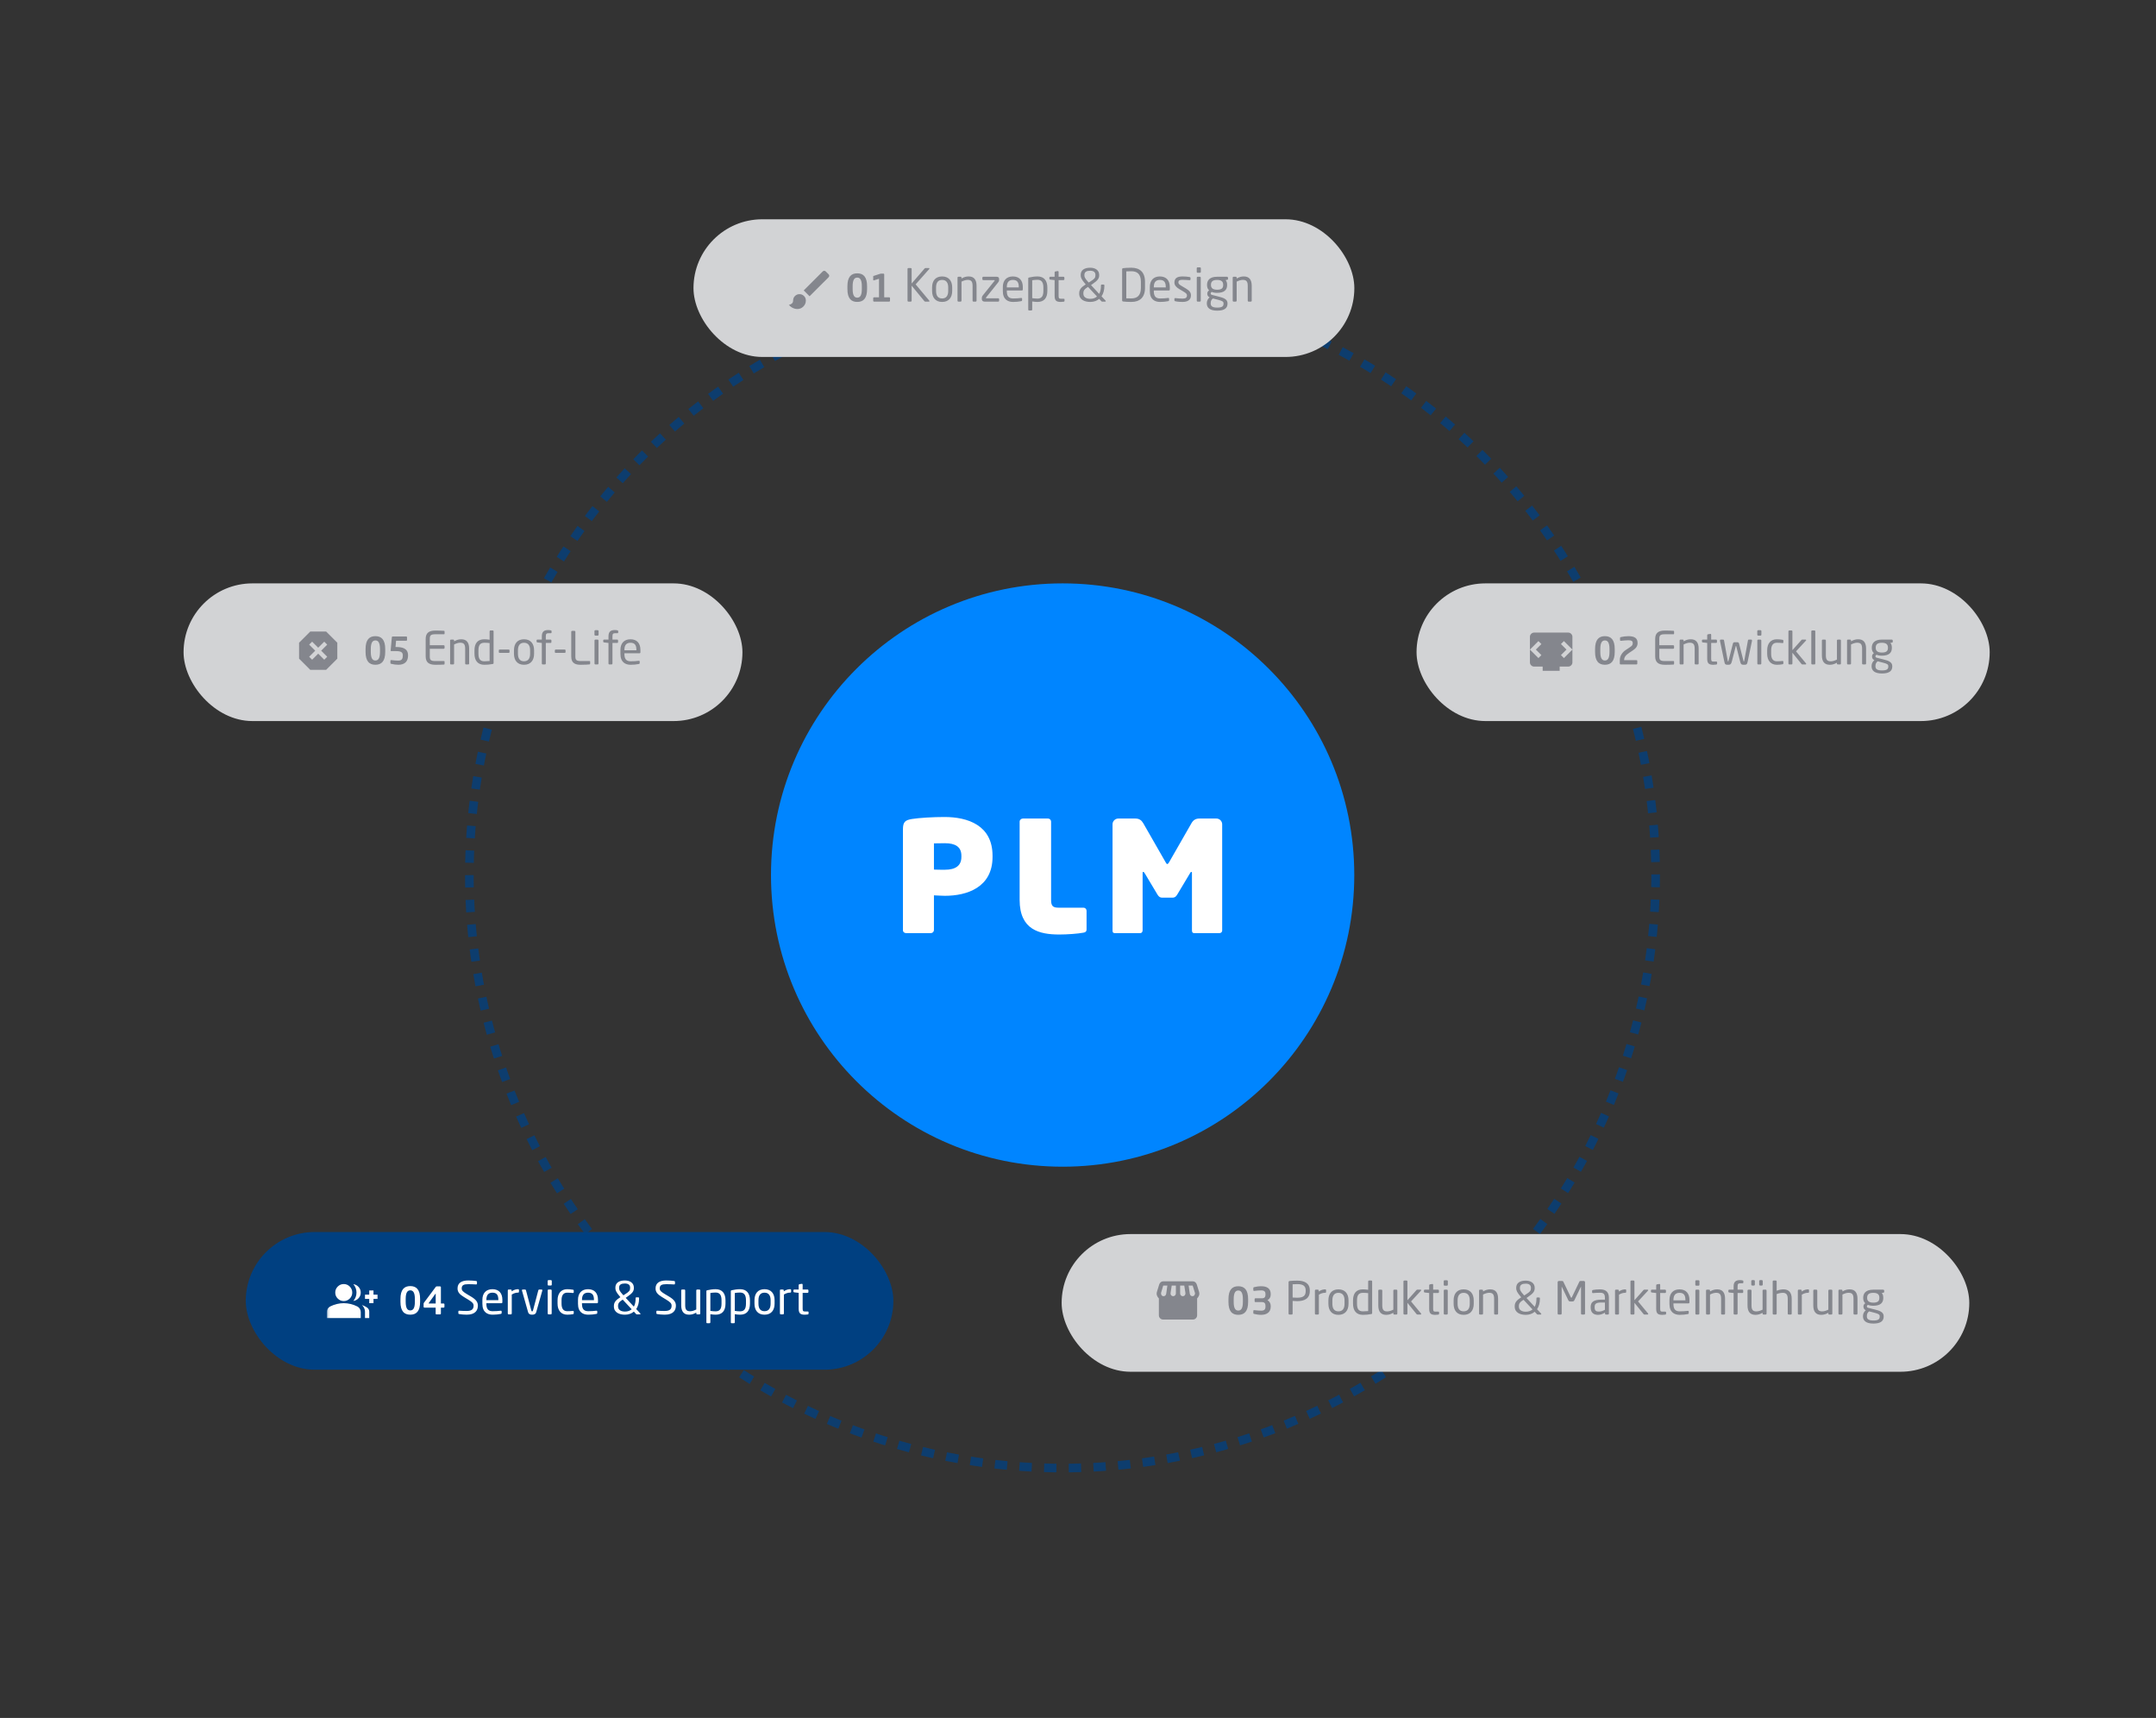
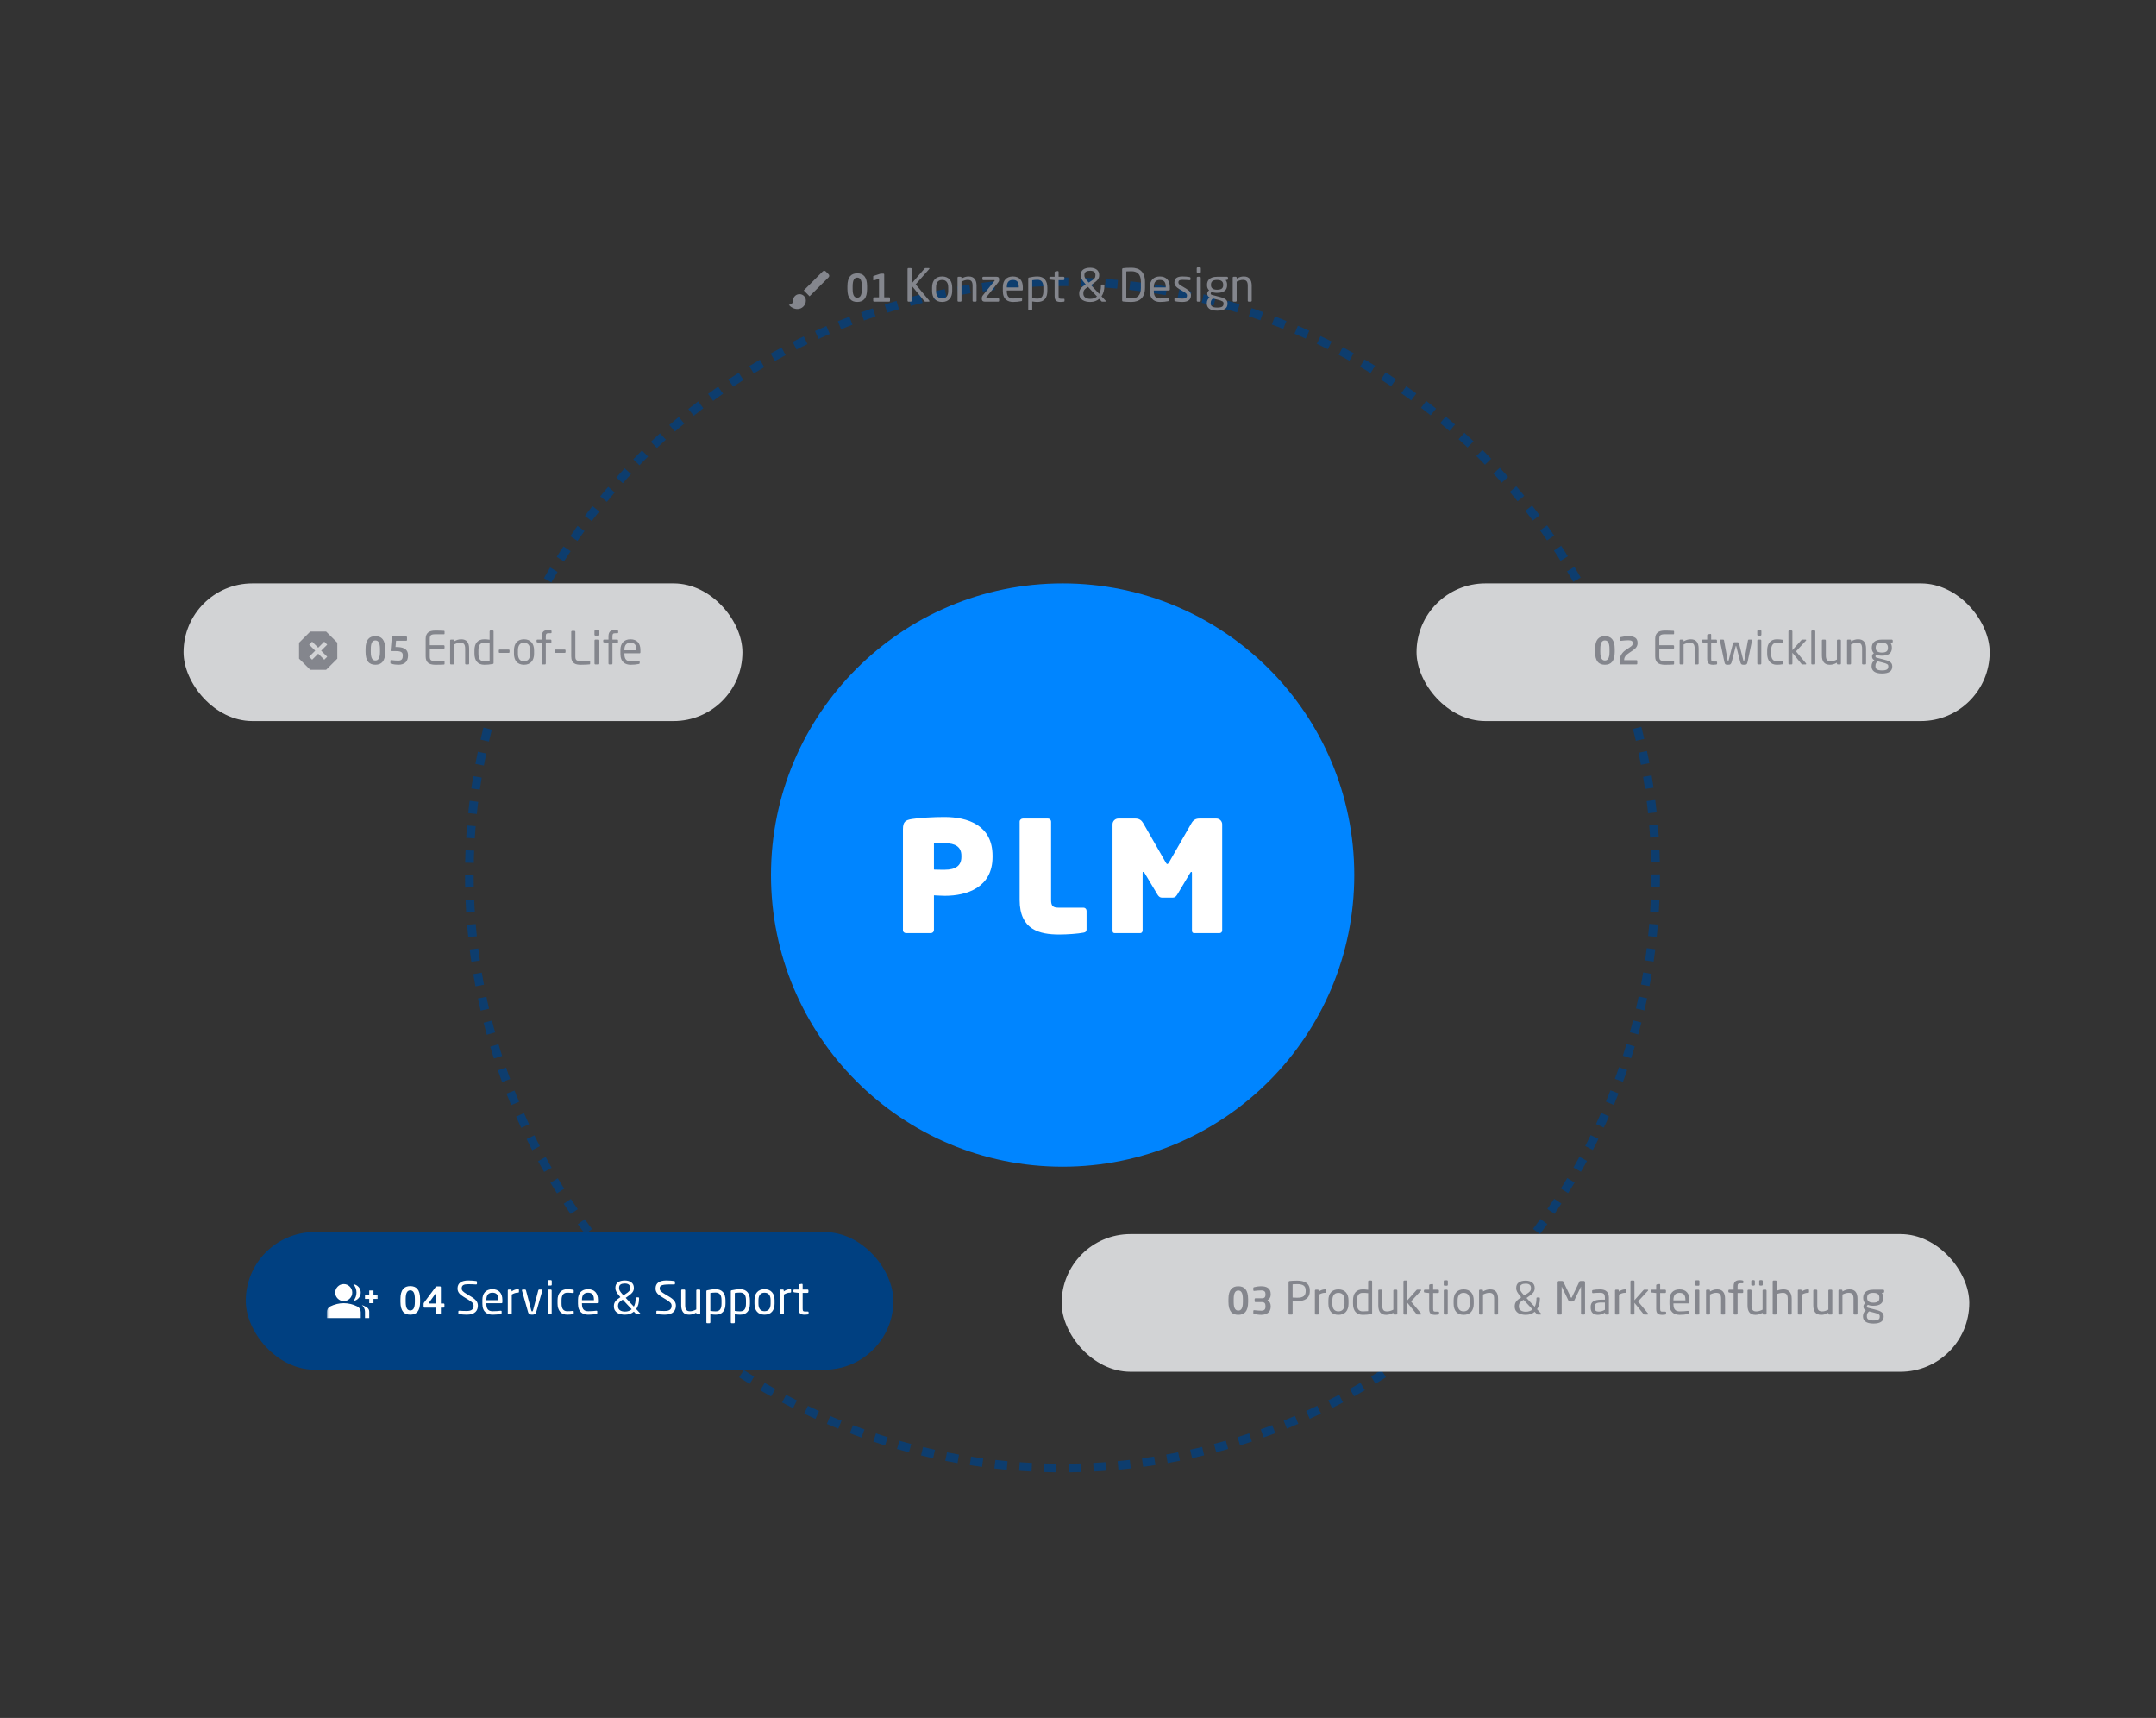
<svg xmlns="http://www.w3.org/2000/svg" width="989" height="788" viewBox="0 0 989 788" fill="none">
  <rect x="0" y="0" width="989" height="788" fill="#333333" stroke="none" />
  <circle cx="487.451" cy="401.373" r="133.782" fill="#0085FF" />
  <path d="M455.297 393.073C455.297 407.007 443.626 410.898 433.44 410.898C431.884 410.898 430.328 410.756 428.418 410.686V426.601C428.418 427.379 427.781 428.016 427.003 428.016H415.685C414.907 428.016 414.2 427.52 414.2 426.742V380.34C414.2 376.945 415.332 376.167 418.303 375.672C421.839 375.106 428.206 374.752 433.228 374.752C443.767 374.752 455.297 378.43 455.297 392.507V393.073ZM441.009 393.073V392.507C441.009 388.404 438.179 386.777 433.44 386.777C432.945 386.777 428.842 386.848 428.418 386.848V398.873C428.771 398.944 433.016 398.944 433.44 398.944C438.391 398.944 441.009 397.034 441.009 393.073ZM498.428 426.389C498.428 427.238 497.933 427.662 497.014 427.803C494.467 428.299 489.657 428.652 485.908 428.652C476.854 428.652 467.729 426.53 467.729 412.808V376.874C467.729 376.096 468.437 375.46 469.215 375.46H480.745C481.523 375.46 482.159 376.096 482.159 376.874V412.808C482.159 415.566 483.008 416.344 485.554 416.344H497.014C497.792 416.344 498.428 416.981 498.428 417.759V426.389ZM539.982 410.403C539.416 411.322 538.78 411.747 537.931 411.747H533.05C532.201 411.747 531.565 411.322 530.999 410.403L525.199 400.712C524.774 400.075 524.704 399.934 524.421 399.934C524.138 399.934 524.138 400.146 524.138 400.641V426.813C524.138 427.379 523.713 428.016 523.147 428.016H511.476C510.91 428.016 510.344 427.945 510.344 426.813V378.077C510.344 376.662 511.547 375.46 512.962 375.46H520.813C522.581 375.46 523.643 376.238 524.421 377.582L534.677 395.478C534.96 395.973 535.172 396.326 535.455 396.326C535.738 396.326 536.021 395.973 536.304 395.478L546.561 377.582C547.339 376.238 548.4 375.46 550.168 375.46H558.02C559.434 375.46 560.637 376.662 560.637 378.077V426.813C560.637 427.591 560 428.016 559.434 428.016H547.834C547.268 428.016 546.773 427.803 546.773 426.813V400.641C546.773 400.146 546.773 399.934 546.49 399.934C546.207 399.934 546.207 400.075 545.783 400.712L539.982 410.403Z" fill="white" />
  <circle opacity="0.75" cx="487.386" cy="401.307" r="272.082" stroke="#004081" stroke-width="3.96" stroke-dasharray="5.66 5.66" />
  <rect x="84.207" y="267.592" width="256.364" height="63.155" rx="31.578" fill="#D2D3D5" />
  <path d="M176.71 299.009C176.71 303.312 175 304.919 172.201 304.919C169.402 304.919 167.691 303.312 167.691 299.009V297.731C167.691 293.428 169.402 291.804 172.201 291.804C175 291.804 176.71 293.428 176.71 297.731V299.009ZM174.309 299.009V297.731C174.309 294.603 173.393 293.757 172.201 293.757C171.009 293.757 170.093 294.603 170.093 297.731V299.009C170.093 302.137 171.009 302.966 172.201 302.966C173.393 302.966 174.309 302.137 174.309 299.009ZM187.179 300.685C187.179 303.294 185.762 304.919 182.739 304.919C181.719 304.919 180.406 304.746 179.421 304.487C179.248 304.435 179.093 304.366 179.093 304.106V303.087C179.093 302.897 179.231 302.776 179.404 302.776C179.421 302.776 179.421 302.776 179.438 302.776C180.803 302.949 181.909 303.018 182.739 303.018C184.363 303.018 184.777 302.119 184.777 300.685V300.599C184.777 299.165 183.896 298.664 181.719 298.664H179.387C179.283 298.664 179.196 298.526 179.196 298.439C179.196 298.422 179.196 298.422 179.196 298.405L179.749 292.253C179.767 292.081 179.922 291.942 180.095 291.942H186.367C186.557 291.942 186.713 292.081 186.713 292.271V293.584C186.713 293.774 186.557 293.912 186.367 293.912H181.685L181.425 296.78H181.719C184.363 296.78 187.179 297.281 187.179 300.599V300.685ZM203.932 304.531C203.932 304.656 203.849 304.801 203.724 304.822C202.936 304.905 200.904 304.925 199.681 304.925C196.778 304.925 195.265 303.827 195.265 301.069V293.086C195.265 290.329 196.778 289.23 199.681 289.23C200.904 289.23 202.853 289.271 203.724 289.354C203.849 289.375 203.932 289.52 203.932 289.644V290.681C203.932 290.826 203.849 290.93 203.704 290.93H199.702C197.504 290.93 197.152 291.511 197.152 293.086V295.968H203.517C203.745 295.968 203.932 296.155 203.932 296.383V297.171C203.932 297.399 203.745 297.586 203.517 297.586H197.152V301.069C197.152 302.645 197.504 303.225 199.702 303.225H203.704C203.849 303.225 203.932 303.329 203.932 303.474V304.531ZM215.206 304.366C215.206 304.594 215.02 304.78 214.792 304.78H213.796C213.568 304.78 213.382 304.594 213.382 304.366V297.544C213.382 295.45 212.677 294.807 211.101 294.807C210.23 294.807 209.256 295.139 208.302 295.616V304.366C208.302 304.573 208.115 304.78 207.887 304.78H206.871C206.664 304.78 206.477 304.594 206.477 304.366V293.791C206.477 293.563 206.643 293.377 206.871 293.377H207.908C208.136 293.377 208.302 293.563 208.302 293.791V294.185C209.442 293.542 210.375 293.231 211.599 293.231C214.087 293.231 215.206 294.786 215.206 297.544V304.366ZM226.416 304.096C226.416 304.366 226.354 304.511 225.981 304.573C224.695 304.822 223.43 304.925 222.166 304.925C219.076 304.925 217.646 302.914 217.646 299.804V298.311C217.646 295.056 219.138 293.231 222.166 293.231C222.808 293.231 223.783 293.294 224.591 293.439V289.582C224.591 289.375 224.757 289.188 224.985 289.188H226.043C226.25 289.188 226.416 289.354 226.416 289.582V304.096ZM224.591 303.204V294.973C223.907 294.849 222.829 294.828 222.166 294.828C220.134 294.828 219.47 296.093 219.47 298.311V299.804C219.47 302.064 220.113 303.329 222.166 303.329C222.871 303.329 223.886 303.267 224.591 303.204ZM233.735 299.12C233.735 299.327 233.57 299.472 233.342 299.472H229.215C228.987 299.472 228.821 299.348 228.821 299.12V298.311C228.821 298.104 228.987 297.938 229.215 297.938H233.342C233.57 297.938 233.735 298.083 233.735 298.311V299.12ZM244.994 299.866C244.994 302.914 243.418 304.925 240.371 304.925C237.323 304.925 235.768 302.914 235.768 299.866V298.291C235.768 295.243 237.323 293.231 240.371 293.231C243.418 293.231 244.994 295.243 244.994 298.291V299.866ZM243.17 299.866V298.291C243.17 296.176 242.32 294.828 240.371 294.828C238.442 294.828 237.592 296.155 237.592 298.291V299.866C237.592 301.981 238.422 303.329 240.371 303.329C242.299 303.329 243.17 302.002 243.17 299.866ZM253.006 290.142C253.006 290.37 252.86 290.453 252.632 290.453H251.637C250.663 290.453 250.372 290.743 250.372 291.884V293.377H252.549C252.778 293.377 252.943 293.542 252.943 293.75V294.558C252.943 294.766 252.778 294.911 252.549 294.911H250.372V304.366C250.372 304.573 250.186 304.78 249.978 304.78H248.962C248.734 304.78 248.548 304.573 248.548 304.366V294.911L246.537 294.683C246.309 294.662 246.143 294.517 246.143 294.31V293.75C246.143 293.542 246.309 293.377 246.537 293.377H248.548V291.884C248.548 289.665 249.626 289.002 251.451 289.002C252.01 289.002 252.342 289.064 252.612 289.126C252.84 289.188 253.006 289.271 253.006 289.458V290.142ZM259.43 299.12C259.43 299.327 259.264 299.472 259.036 299.472H254.91C254.682 299.472 254.516 299.348 254.516 299.12V298.311C254.516 298.104 254.682 297.938 254.91 297.938H259.036C259.264 297.938 259.43 298.083 259.43 298.311V299.12ZM270.71 304.449C270.71 304.573 270.627 304.718 270.502 304.739C269.963 304.822 268.408 304.925 266.459 304.925C264.241 304.925 262.043 304.49 262.043 301.069V289.79C262.043 289.562 262.23 289.375 262.458 289.375H263.515C263.743 289.375 263.93 289.562 263.93 289.79V301.069C263.93 302.645 264.282 303.225 266.48 303.225H270.482C270.627 303.225 270.71 303.329 270.71 303.474V304.449ZM274.58 291.137C274.58 291.365 274.394 291.552 274.165 291.552H273.108C272.88 291.552 272.693 291.365 272.693 291.137V289.479C272.693 289.25 272.88 289.064 273.108 289.064H274.165C274.394 289.064 274.58 289.25 274.58 289.479V291.137ZM274.539 304.366C274.539 304.594 274.352 304.78 274.124 304.78H273.129C272.901 304.78 272.714 304.594 272.714 304.366V293.791C272.714 293.563 272.901 293.377 273.129 293.377H274.124C274.352 293.377 274.539 293.563 274.539 293.791V304.366ZM283.58 290.142C283.58 290.37 283.435 290.453 283.207 290.453H282.212C281.237 290.453 280.947 290.743 280.947 291.884V293.377H283.124C283.352 293.377 283.518 293.542 283.518 293.75V294.558C283.518 294.766 283.352 294.911 283.124 294.911H280.947V304.366C280.947 304.573 280.76 304.78 280.553 304.78H279.537C279.309 304.78 279.122 304.573 279.122 304.366V294.911L277.111 294.683C276.883 294.662 276.717 294.517 276.717 294.31V293.75C276.717 293.542 276.883 293.377 277.111 293.377H279.122V291.884C279.122 289.665 280.201 289.002 282.025 289.002C282.585 289.002 282.917 289.064 283.186 289.126C283.414 289.188 283.58 289.271 283.58 289.458V290.142ZM293.77 299.203C293.77 299.472 293.625 299.659 293.376 299.659H286.43V299.949C286.43 302.417 287.405 303.329 289.313 303.329C290.515 303.329 292.049 303.246 293.003 303.101C293.045 303.101 293.065 303.101 293.107 303.101C293.273 303.101 293.439 303.184 293.439 303.391V304.096C293.439 304.366 293.356 304.511 293.024 304.573C291.842 304.801 290.702 304.925 289.313 304.925C286.928 304.925 284.606 303.806 284.606 299.949V298.083C284.606 295.118 286.244 293.231 289.209 293.231C292.236 293.231 293.77 295.139 293.77 298.083V299.203ZM291.925 298.27V298.083C291.925 295.74 291.033 294.828 289.209 294.828C287.426 294.828 286.43 295.844 286.43 298.083V298.27H291.925Z" fill="#84868D" />
  <mask id="mask0_6054_7117" style="mask-type:alpha" maskUnits="userSpaceOnUse" x="134" y="286" width="24" height="25">
    <rect x="134.264" y="286.772" width="23.391" height="23.391" fill="#D9D9D9" />
  </mask>
  <g mask="url(#mask0_6054_7117)">
    <path d="M142.304 307.239L137.188 302.123V294.813L142.304 289.696H149.614L154.731 294.813V302.123L149.614 307.239H142.304ZM143.181 302.61L145.959 299.832L148.737 302.61L150.101 301.246L147.324 298.468L150.101 295.69L148.737 294.326L145.959 297.103L143.181 294.326L141.817 295.69L144.595 298.468L141.817 301.246L143.181 302.61Z" fill="#84868D" />
  </g>
  <rect x="112.744" y="565.124" width="297.064" height="63.155" rx="31.578" fill="#004081" />
-   <path d="M192.713 597.123C192.713 601.425 191.003 603.032 188.204 603.032C185.404 603.032 183.694 601.425 183.694 597.123V595.844C183.694 591.542 185.404 589.918 188.204 589.918C191.003 589.918 192.713 591.542 192.713 595.844V597.123ZM190.312 597.123V595.844C190.312 592.717 189.396 591.87 188.204 591.87C187.011 591.87 186.096 592.717 186.096 595.844V597.123C186.096 600.25 187.011 601.079 188.204 601.079C189.396 601.079 190.312 600.25 190.312 597.123ZM203.873 599.455C203.873 599.645 203.717 599.801 203.527 599.801H202.249V602.548C202.249 602.738 202.128 602.894 201.938 602.894H200.158C199.968 602.894 199.847 602.738 199.847 602.548V599.801H194.664C194.474 599.801 194.318 599.645 194.318 599.455V598.056C194.318 597.866 194.37 597.675 194.508 597.503L199.83 590.367C199.951 590.194 200.089 590.056 200.331 590.056H201.903C202.093 590.056 202.249 590.211 202.249 590.401V597.9H203.527C203.717 597.9 203.873 598.056 203.873 598.246V599.455ZM199.864 597.9V593.511C199.864 593.442 199.847 593.408 199.813 593.408C199.778 593.408 199.726 593.46 199.692 593.511L196.668 597.71C196.633 597.745 196.616 597.796 196.616 597.814C196.616 597.866 196.668 597.9 196.754 597.9H199.864ZM219.214 598.892C219.214 600.882 218.177 603.039 214.093 603.039C212.641 603.039 211.563 602.894 210.651 602.748C210.299 602.686 210.257 602.603 210.257 602.375V601.546C210.257 601.318 210.423 601.214 210.61 601.214C210.63 601.214 210.651 601.214 210.672 601.214C211.625 601.297 213.139 601.339 214.093 601.339C216.581 601.339 217.244 600.343 217.244 598.892C217.244 597.855 216.643 597.275 214.756 596.114L212.745 594.89C210.838 593.729 209.884 592.672 209.884 591.013C209.884 588.504 211.688 587.343 214.839 587.343C216.063 587.343 217.659 587.467 218.447 587.592C218.654 587.633 218.799 587.737 218.799 587.944V588.836C218.799 589.043 218.654 589.168 218.447 589.168C218.426 589.168 218.426 589.168 218.406 589.168C217.493 589.105 216.042 589.043 214.839 589.043C212.704 589.043 211.791 589.499 211.791 591.013C211.791 591.987 212.476 592.568 214.051 593.522L215.959 594.662C218.364 596.093 219.214 597.233 219.214 598.892ZM230.448 597.316C230.448 597.586 230.303 597.772 230.054 597.772H223.108V598.063C223.108 600.53 224.083 601.442 225.99 601.442C227.193 601.442 228.727 601.359 229.681 601.214C229.722 601.214 229.743 601.214 229.784 601.214C229.95 601.214 230.116 601.297 230.116 601.504V602.209C230.116 602.479 230.033 602.624 229.701 602.686C228.52 602.914 227.379 603.039 225.99 603.039C223.606 603.039 221.283 601.919 221.283 598.063V596.196C221.283 593.232 222.921 591.345 225.886 591.345C228.914 591.345 230.448 593.252 230.448 596.196V597.316ZM228.603 596.383V596.196C228.603 593.854 227.711 592.941 225.886 592.941C224.103 592.941 223.108 593.957 223.108 596.196V596.383H228.603ZM238.056 592.568C238.056 592.796 237.911 592.92 237.621 592.92C236.667 592.92 235.796 593.169 234.759 593.791V602.479C234.759 602.686 234.573 602.894 234.345 602.894H233.329C233.121 602.894 232.935 602.707 232.935 602.479V591.905C232.935 591.676 233.101 591.49 233.329 591.49H234.303C234.531 591.49 234.697 591.676 234.697 591.905V592.34C235.734 591.614 236.688 591.345 237.621 591.345C237.911 591.345 238.056 591.469 238.056 591.718V592.568ZM248.792 591.842C248.792 591.884 248.792 591.925 248.771 591.987L245.972 601.857C245.703 602.79 244.998 603.039 244.106 603.039C243.215 603.039 242.51 602.79 242.24 601.857L239.441 591.987C239.42 591.925 239.42 591.884 239.42 591.842C239.42 591.635 239.545 591.49 239.752 591.49H240.893C241.058 591.49 241.204 591.614 241.286 591.884L243.671 600.924C243.795 601.421 243.899 601.525 244.106 601.525C244.293 601.525 244.417 601.421 244.542 600.924L246.926 591.884C247.009 591.614 247.154 591.49 247.32 591.49H248.46C248.668 591.49 248.792 591.635 248.792 591.842ZM253.111 589.251C253.111 589.479 252.924 589.665 252.696 589.665H251.638C251.41 589.665 251.224 589.479 251.224 589.251V587.592C251.224 587.364 251.41 587.177 251.638 587.177H252.696C252.924 587.177 253.111 587.364 253.111 587.592V589.251ZM253.069 602.479C253.069 602.707 252.882 602.894 252.654 602.894H251.659C251.431 602.894 251.244 602.707 251.244 602.479V591.905C251.244 591.676 251.431 591.49 251.659 591.49H252.654C252.882 591.49 253.069 591.676 253.069 591.905V602.479ZM263.189 602.354C263.189 602.624 263.106 602.748 262.774 602.811C262.09 602.935 261.157 603.039 260.182 603.039C257.362 603.039 255.766 601.048 255.766 598V596.383C255.766 593.335 257.342 591.345 260.182 591.345C261.136 591.345 262.09 591.448 262.774 591.573C263.106 591.635 263.189 591.739 263.189 592.029V592.775C263.189 592.983 263.023 593.086 262.836 593.086C262.795 593.086 262.774 593.086 262.753 593.086C261.841 592.983 261.198 592.941 260.182 592.941C258.524 592.941 257.591 594.04 257.591 596.383V598C257.591 600.323 258.503 601.442 260.182 601.442C261.198 601.442 261.841 601.401 262.753 601.297C262.774 601.297 262.795 601.297 262.836 601.297C263.023 601.297 263.189 601.401 263.189 601.608V602.354ZM274.305 597.316C274.305 597.586 274.16 597.772 273.911 597.772H266.965V598.063C266.965 600.53 267.94 601.442 269.847 601.442C271.05 601.442 272.584 601.359 273.538 601.214C273.58 601.214 273.6 601.214 273.642 601.214C273.808 601.214 273.973 601.297 273.973 601.504V602.209C273.973 602.479 273.891 602.624 273.559 602.686C272.377 602.914 271.237 603.039 269.847 603.039C267.463 603.039 265.141 601.919 265.141 598.063V596.196C265.141 593.232 266.779 591.345 269.744 591.345C272.771 591.345 274.305 593.252 274.305 596.196V597.316ZM272.46 596.383V596.196C272.46 593.854 271.568 592.941 269.744 592.941C267.961 592.941 266.965 593.957 266.965 596.196V596.383H272.46ZM293.796 602.665C293.796 602.811 293.671 602.894 293.567 602.894H292.137C291.95 602.894 291.888 602.831 291.805 602.748L290.768 601.629C289.752 602.5 288.384 603.039 286.684 603.039C284.154 603.039 281.604 602.064 281.604 599.244V599.078C281.604 597.358 282.495 596.321 284.59 594.994L284.444 594.828C282.495 592.589 282.288 591.718 282.288 590.806V590.64C282.288 588.442 283.968 587.343 286.642 587.343C288.944 587.343 290.768 588.442 290.768 590.64V590.806C290.768 592.195 290.209 593.149 287.596 594.911L287.015 595.305L290.768 599.348C291.328 598.353 291.577 597.067 291.577 595.699V595.409C291.577 595.181 291.681 595.077 291.909 595.077H292.8C293.028 595.077 293.153 595.181 293.153 595.409V595.699C293.153 597.503 292.717 599.182 291.847 600.468L293.692 602.437C293.775 602.52 293.796 602.603 293.796 602.665ZM289.047 590.806V590.64C289.047 589.271 288.073 588.732 286.642 588.732C285.066 588.732 283.988 589.209 283.988 590.64V590.806C283.988 591.531 284.092 592.091 285.751 593.916L285.958 594.144L286.663 593.708C288.674 592.464 289.047 591.946 289.047 590.806ZM289.773 600.551L285.647 596.134C283.988 597.171 283.511 597.814 283.511 599.078V599.244C283.511 600.924 285.004 601.608 286.684 601.608C288.011 601.608 289.027 601.193 289.773 600.551ZM310.047 598.892C310.047 600.882 309.01 603.039 304.926 603.039C303.474 603.039 302.396 602.894 301.484 602.748C301.131 602.686 301.09 602.603 301.09 602.375V601.546C301.09 601.318 301.256 601.214 301.442 601.214C301.463 601.214 301.484 601.214 301.505 601.214C302.458 601.297 303.972 601.339 304.926 601.339C307.414 601.339 308.077 600.343 308.077 598.892C308.077 597.855 307.476 597.275 305.589 596.114L303.578 594.89C301.67 593.729 300.717 592.672 300.717 591.013C300.717 588.504 302.52 587.343 305.672 587.343C306.895 587.343 308.492 587.467 309.28 587.592C309.487 587.633 309.632 587.737 309.632 587.944V588.836C309.632 589.043 309.487 589.168 309.28 589.168C309.259 589.168 309.259 589.168 309.238 589.168C308.326 589.105 306.875 589.043 305.672 589.043C303.536 589.043 302.624 589.499 302.624 591.013C302.624 591.987 303.308 592.568 304.884 593.522L306.792 594.662C309.197 596.093 310.047 597.233 310.047 598.892ZM321.219 602.479C321.219 602.707 321.053 602.894 320.825 602.894H319.788C319.56 602.894 319.394 602.707 319.394 602.479V602.085C318.254 602.728 317.321 603.039 316.097 603.039C313.609 603.039 312.49 601.484 312.49 598.726V591.905C312.49 591.676 312.676 591.49 312.904 591.49H313.899C314.127 591.49 314.314 591.676 314.314 591.905V598.726C314.314 600.82 315.019 601.463 316.595 601.463C317.466 601.463 318.44 601.131 319.394 600.654V591.905C319.394 591.697 319.581 591.49 319.809 591.49H320.825C321.032 591.49 321.219 591.676 321.219 591.905V602.479ZM332.801 597.959C332.801 601.214 331.309 603.039 328.281 603.039C327.639 603.039 326.664 602.956 325.855 602.811V606.563C325.855 606.771 325.69 606.957 325.462 606.957H324.404C324.197 606.957 324.031 606.792 324.031 606.563V592.298C324.031 592.029 324.093 591.905 324.466 591.822C325.565 591.552 327.017 591.345 328.281 591.345C331.371 591.345 332.801 593.356 332.801 596.466V597.959ZM330.977 597.959V596.466C330.977 594.289 330.334 592.879 328.281 592.879C327.411 592.879 326.436 592.983 325.855 593.086V601.297C326.54 601.421 327.618 601.504 328.281 601.504C330.313 601.504 330.977 600.177 330.977 597.959ZM344.019 597.959C344.019 601.214 342.526 603.039 339.499 603.039C338.856 603.039 337.882 602.956 337.073 602.811V606.563C337.073 606.771 336.907 606.957 336.679 606.957H335.622C335.414 606.957 335.248 606.792 335.248 606.563V592.298C335.248 592.029 335.311 591.905 335.684 591.822C336.783 591.552 338.234 591.345 339.499 591.345C342.588 591.345 344.019 593.356 344.019 596.466V597.959ZM342.194 597.959V596.466C342.194 594.289 341.551 592.879 339.499 592.879C338.628 592.879 337.653 592.983 337.073 593.086V601.297C337.757 601.421 338.835 601.504 339.499 601.504C341.531 601.504 342.194 600.177 342.194 597.959ZM355.319 597.98C355.319 601.027 353.743 603.039 350.695 603.039C347.648 603.039 346.093 601.027 346.093 597.98V596.404C346.093 593.356 347.648 591.345 350.695 591.345C353.743 591.345 355.319 593.356 355.319 596.404V597.98ZM353.495 597.98V596.404C353.495 594.289 352.644 592.941 350.695 592.941C348.767 592.941 347.917 594.268 347.917 596.404V597.98C347.917 600.094 348.747 601.442 350.695 601.442C352.624 601.442 353.495 600.115 353.495 597.98ZM362.885 592.568C362.885 592.796 362.74 592.92 362.45 592.92C361.496 592.92 360.625 593.169 359.589 593.791V602.479C359.589 602.686 359.402 602.894 359.174 602.894H358.158C357.951 602.894 357.764 602.707 357.764 602.479V591.905C357.764 591.676 357.93 591.49 358.158 591.49H359.133C359.361 591.49 359.527 591.676 359.527 591.905V592.34C360.563 591.614 361.517 591.345 362.45 591.345C362.74 591.345 362.885 591.469 362.885 591.718V592.568ZM370.905 602.583C370.905 602.769 370.802 602.894 370.532 602.935C370.117 602.997 369.578 603.039 369.184 603.039C367.277 603.039 366.365 602.541 366.365 600.26V593.024L364.353 592.796C364.125 592.775 363.959 592.651 363.959 592.423V591.863C363.959 591.635 364.125 591.49 364.353 591.49H366.365V589.458C366.365 589.251 366.51 589.085 366.738 589.043L367.816 588.877C367.837 588.877 367.857 588.877 367.878 588.877C368.044 588.877 368.189 589.022 368.189 589.23V591.49H370.428C370.657 591.49 370.843 591.676 370.843 591.905V592.609C370.843 592.838 370.657 593.024 370.428 593.024H368.189V600.26C368.189 601.401 368.479 601.567 369.309 601.567H370.47C370.76 601.567 370.905 601.65 370.905 601.857V602.583Z" fill="white" />
+   <path d="M192.713 597.123C192.713 601.425 191.003 603.032 188.204 603.032C185.404 603.032 183.694 601.425 183.694 597.123V595.844C183.694 591.542 185.404 589.918 188.204 589.918C191.003 589.918 192.713 591.542 192.713 595.844V597.123ZM190.312 597.123V595.844C190.312 592.717 189.396 591.87 188.204 591.87C187.011 591.87 186.096 592.717 186.096 595.844V597.123C186.096 600.25 187.011 601.079 188.204 601.079C189.396 601.079 190.312 600.25 190.312 597.123ZM203.873 599.455C203.873 599.645 203.717 599.801 203.527 599.801H202.249V602.548C202.249 602.738 202.128 602.894 201.938 602.894H200.158C199.968 602.894 199.847 602.738 199.847 602.548V599.801H194.664C194.474 599.801 194.318 599.645 194.318 599.455V598.056C194.318 597.866 194.37 597.675 194.508 597.503L199.83 590.367C199.951 590.194 200.089 590.056 200.331 590.056H201.903C202.093 590.056 202.249 590.211 202.249 590.401V597.9H203.527C203.717 597.9 203.873 598.056 203.873 598.246V599.455ZM199.864 597.9V593.511C199.864 593.442 199.847 593.408 199.813 593.408C199.778 593.408 199.726 593.46 199.692 593.511L196.668 597.71C196.633 597.745 196.616 597.796 196.616 597.814C196.616 597.866 196.668 597.9 196.754 597.9H199.864ZM219.214 598.892C219.214 600.882 218.177 603.039 214.093 603.039C212.641 603.039 211.563 602.894 210.651 602.748C210.299 602.686 210.257 602.603 210.257 602.375V601.546C210.257 601.318 210.423 601.214 210.61 601.214C210.63 601.214 210.651 601.214 210.672 601.214C211.625 601.297 213.139 601.339 214.093 601.339C216.581 601.339 217.244 600.343 217.244 598.892C217.244 597.855 216.643 597.275 214.756 596.114L212.745 594.89C210.838 593.729 209.884 592.672 209.884 591.013C209.884 588.504 211.688 587.343 214.839 587.343C216.063 587.343 217.659 587.467 218.447 587.592C218.654 587.633 218.799 587.737 218.799 587.944V588.836C218.799 589.043 218.654 589.168 218.447 589.168C218.426 589.168 218.426 589.168 218.406 589.168C217.493 589.105 216.042 589.043 214.839 589.043C212.704 589.043 211.791 589.499 211.791 591.013C211.791 591.987 212.476 592.568 214.051 593.522L215.959 594.662C218.364 596.093 219.214 597.233 219.214 598.892ZM230.448 597.316C230.448 597.586 230.303 597.772 230.054 597.772H223.108V598.063C223.108 600.53 224.083 601.442 225.99 601.442C227.193 601.442 228.727 601.359 229.681 601.214C229.722 601.214 229.743 601.214 229.784 601.214C229.95 601.214 230.116 601.297 230.116 601.504V602.209C230.116 602.479 230.033 602.624 229.701 602.686C228.52 602.914 227.379 603.039 225.99 603.039C223.606 603.039 221.283 601.919 221.283 598.063V596.196C221.283 593.232 222.921 591.345 225.886 591.345C228.914 591.345 230.448 593.252 230.448 596.196V597.316ZM228.603 596.383V596.196C228.603 593.854 227.711 592.941 225.886 592.941C224.103 592.941 223.108 593.957 223.108 596.196V596.383H228.603ZM238.056 592.568C238.056 592.796 237.911 592.92 237.621 592.92C236.667 592.92 235.796 593.169 234.759 593.791V602.479C234.759 602.686 234.573 602.894 234.345 602.894H233.329C233.121 602.894 232.935 602.707 232.935 602.479V591.905C232.935 591.676 233.101 591.49 233.329 591.49H234.303C234.531 591.49 234.697 591.676 234.697 591.905V592.34C235.734 591.614 236.688 591.345 237.621 591.345C237.911 591.345 238.056 591.469 238.056 591.718V592.568ZM248.792 591.842C248.792 591.884 248.792 591.925 248.771 591.987L245.972 601.857C245.703 602.79 244.998 603.039 244.106 603.039C243.215 603.039 242.51 602.79 242.24 601.857L239.441 591.987C239.42 591.925 239.42 591.884 239.42 591.842C239.42 591.635 239.545 591.49 239.752 591.49H240.893C241.058 591.49 241.204 591.614 241.286 591.884L243.671 600.924C243.795 601.421 243.899 601.525 244.106 601.525C244.293 601.525 244.417 601.421 244.542 600.924L246.926 591.884C247.009 591.614 247.154 591.49 247.32 591.49H248.46C248.668 591.49 248.792 591.635 248.792 591.842ZM253.111 589.251C253.111 589.479 252.924 589.665 252.696 589.665H251.638C251.41 589.665 251.224 589.479 251.224 589.251V587.592C251.224 587.364 251.41 587.177 251.638 587.177H252.696C252.924 587.177 253.111 587.364 253.111 587.592V589.251ZM253.069 602.479C253.069 602.707 252.882 602.894 252.654 602.894H251.659C251.431 602.894 251.244 602.707 251.244 602.479V591.905C251.244 591.676 251.431 591.49 251.659 591.49H252.654C252.882 591.49 253.069 591.676 253.069 591.905V602.479ZM263.189 602.354C263.189 602.624 263.106 602.748 262.774 602.811C262.09 602.935 261.157 603.039 260.182 603.039C257.362 603.039 255.766 601.048 255.766 598V596.383C255.766 593.335 257.342 591.345 260.182 591.345C261.136 591.345 262.09 591.448 262.774 591.573C263.106 591.635 263.189 591.739 263.189 592.029V592.775C263.189 592.983 263.023 593.086 262.836 593.086C262.795 593.086 262.774 593.086 262.753 593.086C261.841 592.983 261.198 592.941 260.182 592.941C258.524 592.941 257.591 594.04 257.591 596.383V598C257.591 600.323 258.503 601.442 260.182 601.442C261.198 601.442 261.841 601.401 262.753 601.297C262.774 601.297 262.795 601.297 262.836 601.297C263.023 601.297 263.189 601.401 263.189 601.608V602.354ZM274.305 597.316C274.305 597.586 274.16 597.772 273.911 597.772H266.965V598.063C266.965 600.53 267.94 601.442 269.847 601.442C271.05 601.442 272.584 601.359 273.538 601.214C273.58 601.214 273.6 601.214 273.642 601.214C273.808 601.214 273.973 601.297 273.973 601.504V602.209C273.973 602.479 273.891 602.624 273.559 602.686C272.377 602.914 271.237 603.039 269.847 603.039C267.463 603.039 265.141 601.919 265.141 598.063V596.196C265.141 593.232 266.779 591.345 269.744 591.345C272.771 591.345 274.305 593.252 274.305 596.196V597.316ZM272.46 596.383V596.196C272.46 593.854 271.568 592.941 269.744 592.941C267.961 592.941 266.965 593.957 266.965 596.196V596.383H272.46ZM293.796 602.665C293.796 602.811 293.671 602.894 293.567 602.894H292.137C291.95 602.894 291.888 602.831 291.805 602.748L290.768 601.629C289.752 602.5 288.384 603.039 286.684 603.039C284.154 603.039 281.604 602.064 281.604 599.244V599.078C281.604 597.358 282.495 596.321 284.59 594.994L284.444 594.828C282.495 592.589 282.288 591.718 282.288 590.806V590.64C282.288 588.442 283.968 587.343 286.642 587.343C288.944 587.343 290.768 588.442 290.768 590.64V590.806C290.768 592.195 290.209 593.149 287.596 594.911L287.015 595.305L290.768 599.348C291.328 598.353 291.577 597.067 291.577 595.699V595.409C291.577 595.181 291.681 595.077 291.909 595.077H292.8C293.028 595.077 293.153 595.181 293.153 595.409V595.699C293.153 597.503 292.717 599.182 291.847 600.468L293.692 602.437C293.775 602.52 293.796 602.603 293.796 602.665ZM289.047 590.806V590.64C289.047 589.271 288.073 588.732 286.642 588.732C285.066 588.732 283.988 589.209 283.988 590.64V590.806C283.988 591.531 284.092 592.091 285.751 593.916L285.958 594.144L286.663 593.708C288.674 592.464 289.047 591.946 289.047 590.806ZM289.773 600.551L285.647 596.134C283.988 597.171 283.511 597.814 283.511 599.078V599.244C283.511 600.924 285.004 601.608 286.684 601.608C288.011 601.608 289.027 601.193 289.773 600.551ZM310.047 598.892C310.047 600.882 309.01 603.039 304.926 603.039C303.474 603.039 302.396 602.894 301.484 602.748C301.131 602.686 301.09 602.603 301.09 602.375V601.546C301.09 601.318 301.256 601.214 301.442 601.214C301.463 601.214 301.484 601.214 301.505 601.214C302.458 601.297 303.972 601.339 304.926 601.339C307.414 601.339 308.077 600.343 308.077 598.892C308.077 597.855 307.476 597.275 305.589 596.114L303.578 594.89C301.67 593.729 300.717 592.672 300.717 591.013C300.717 588.504 302.52 587.343 305.672 587.343C306.895 587.343 308.492 587.467 309.28 587.592C309.487 587.633 309.632 587.737 309.632 587.944V588.836C309.632 589.043 309.487 589.168 309.28 589.168C309.259 589.168 309.259 589.168 309.238 589.168C303.536 589.043 302.624 589.499 302.624 591.013C302.624 591.987 303.308 592.568 304.884 593.522L306.792 594.662C309.197 596.093 310.047 597.233 310.047 598.892ZM321.219 602.479C321.219 602.707 321.053 602.894 320.825 602.894H319.788C319.56 602.894 319.394 602.707 319.394 602.479V602.085C318.254 602.728 317.321 603.039 316.097 603.039C313.609 603.039 312.49 601.484 312.49 598.726V591.905C312.49 591.676 312.676 591.49 312.904 591.49H313.899C314.127 591.49 314.314 591.676 314.314 591.905V598.726C314.314 600.82 315.019 601.463 316.595 601.463C317.466 601.463 318.44 601.131 319.394 600.654V591.905C319.394 591.697 319.581 591.49 319.809 591.49H320.825C321.032 591.49 321.219 591.676 321.219 591.905V602.479ZM332.801 597.959C332.801 601.214 331.309 603.039 328.281 603.039C327.639 603.039 326.664 602.956 325.855 602.811V606.563C325.855 606.771 325.69 606.957 325.462 606.957H324.404C324.197 606.957 324.031 606.792 324.031 606.563V592.298C324.031 592.029 324.093 591.905 324.466 591.822C325.565 591.552 327.017 591.345 328.281 591.345C331.371 591.345 332.801 593.356 332.801 596.466V597.959ZM330.977 597.959V596.466C330.977 594.289 330.334 592.879 328.281 592.879C327.411 592.879 326.436 592.983 325.855 593.086V601.297C326.54 601.421 327.618 601.504 328.281 601.504C330.313 601.504 330.977 600.177 330.977 597.959ZM344.019 597.959C344.019 601.214 342.526 603.039 339.499 603.039C338.856 603.039 337.882 602.956 337.073 602.811V606.563C337.073 606.771 336.907 606.957 336.679 606.957H335.622C335.414 606.957 335.248 606.792 335.248 606.563V592.298C335.248 592.029 335.311 591.905 335.684 591.822C336.783 591.552 338.234 591.345 339.499 591.345C342.588 591.345 344.019 593.356 344.019 596.466V597.959ZM342.194 597.959V596.466C342.194 594.289 341.551 592.879 339.499 592.879C338.628 592.879 337.653 592.983 337.073 593.086V601.297C337.757 601.421 338.835 601.504 339.499 601.504C341.531 601.504 342.194 600.177 342.194 597.959ZM355.319 597.98C355.319 601.027 353.743 603.039 350.695 603.039C347.648 603.039 346.093 601.027 346.093 597.98V596.404C346.093 593.356 347.648 591.345 350.695 591.345C353.743 591.345 355.319 593.356 355.319 596.404V597.98ZM353.495 597.98V596.404C353.495 594.289 352.644 592.941 350.695 592.941C348.767 592.941 347.917 594.268 347.917 596.404V597.98C347.917 600.094 348.747 601.442 350.695 601.442C352.624 601.442 353.495 600.115 353.495 597.98ZM362.885 592.568C362.885 592.796 362.74 592.92 362.45 592.92C361.496 592.92 360.625 593.169 359.589 593.791V602.479C359.589 602.686 359.402 602.894 359.174 602.894H358.158C357.951 602.894 357.764 602.707 357.764 602.479V591.905C357.764 591.676 357.93 591.49 358.158 591.49H359.133C359.361 591.49 359.527 591.676 359.527 591.905V592.34C360.563 591.614 361.517 591.345 362.45 591.345C362.74 591.345 362.885 591.469 362.885 591.718V592.568ZM370.905 602.583C370.905 602.769 370.802 602.894 370.532 602.935C370.117 602.997 369.578 603.039 369.184 603.039C367.277 603.039 366.365 602.541 366.365 600.26V593.024L364.353 592.796C364.125 592.775 363.959 592.651 363.959 592.423V591.863C363.959 591.635 364.125 591.49 364.353 591.49H366.365V589.458C366.365 589.251 366.51 589.085 366.738 589.043L367.816 588.877C367.837 588.877 367.857 588.877 367.878 588.877C368.044 588.877 368.189 589.022 368.189 589.23V591.49H370.428C370.657 591.49 370.843 591.676 370.843 591.905V592.609C370.843 592.838 370.657 593.024 370.428 593.024H368.189V600.26C368.189 601.401 368.479 601.567 369.309 601.567H370.47C370.76 601.567 370.905 601.65 370.905 601.857V602.583Z" fill="white" />
  <mask id="mask1_6054_7117" style="mask-type:alpha" maskUnits="userSpaceOnUse" x="150" y="584" width="24" height="25">
    <rect x="150.17" y="584.772" width="23.391" height="23.391" fill="#D9D9D9" />
  </mask>
  <g mask="url(#mask1_6054_7117)">
    <path d="M162.069 596.737C162.541 596.217 162.902 595.624 163.154 594.958C163.406 594.292 163.531 593.601 163.531 592.887C163.531 592.172 163.406 591.482 163.154 590.816C162.902 590.15 162.541 589.557 162.069 589.037C163.044 589.167 163.856 589.597 164.506 590.328C165.156 591.059 165.481 591.912 165.481 592.887C165.481 593.861 165.156 594.714 164.506 595.445C163.856 596.176 163.044 596.607 162.069 596.737ZM167.43 604.582V601.658C167.43 601.074 167.3 600.517 167.04 599.989C166.78 599.461 166.439 598.994 166.017 598.588C166.845 598.881 167.613 599.258 168.319 599.721C169.026 600.184 169.379 600.83 169.379 601.658V604.582H167.43ZM169.379 597.76V595.811H167.43V593.861H169.379V591.912H171.328V593.861H173.278V595.811H171.328V597.76H169.379ZM157.684 596.785C156.612 596.785 155.694 596.404 154.93 595.64C154.167 594.877 153.785 593.959 153.785 592.887C153.785 591.815 154.167 590.897 154.93 590.133C155.694 589.37 156.612 588.988 157.684 588.988C158.756 588.988 159.674 589.37 160.437 590.133C161.2 590.897 161.582 591.815 161.582 592.887C161.582 593.959 161.2 594.877 160.437 595.64C159.674 596.404 158.756 596.785 157.684 596.785ZM149.887 604.582V601.853C149.887 601.301 150.029 600.793 150.313 600.33C150.597 599.867 150.975 599.514 151.446 599.271C152.453 598.767 153.477 598.389 154.516 598.138C155.556 597.886 156.612 597.76 157.684 597.76C158.756 597.76 159.812 597.886 160.851 598.138C161.891 598.389 162.914 598.767 163.921 599.271C164.392 599.514 164.77 599.867 165.054 600.33C165.339 600.793 165.481 601.301 165.481 601.853V604.582H149.887Z" fill="white" />
  </g>
  <rect x="486.998" y="566.06" width="416.358" height="63.155" rx="31.578" fill="#D2D3D5" />
  <path d="M572.536 597.195C572.536 601.497 570.825 603.104 568.026 603.104C565.227 603.104 563.517 601.497 563.517 597.195V595.916C563.517 591.614 565.227 589.99 568.026 589.99C570.825 589.99 572.536 591.614 572.536 595.916V597.195ZM570.134 597.195V595.916C570.134 592.789 569.219 591.942 568.026 591.942C566.834 591.942 565.918 592.789 565.918 595.916V597.195C565.918 600.322 566.834 601.152 568.026 601.152C569.219 601.152 570.134 600.322 570.134 597.195ZM582.901 599.372C582.901 601.946 581.018 603.104 578.564 603.104C577.285 603.104 576.231 602.914 575.247 602.672C575.074 602.638 574.918 602.517 574.918 602.344V601.273C574.918 601.082 575.057 600.962 575.229 600.962C575.247 600.962 575.247 600.962 575.264 600.962C576.629 601.1 577.735 601.203 578.564 601.203C579.964 601.203 580.499 600.581 580.499 599.372V599.009C580.499 598.093 580.223 597.264 578.91 597.264H575.851C575.661 597.264 575.523 597.126 575.523 596.936V595.847C575.523 595.657 575.661 595.519 575.851 595.519H578.91C580.223 595.519 580.499 594.741 580.499 593.826V593.549C580.499 592.668 580.154 591.89 578.564 591.89C577.337 591.89 576.784 591.977 575.264 592.132C575.247 592.132 575.247 592.132 575.229 592.132C575.057 592.132 574.918 592.011 574.918 591.821V590.75C574.918 590.577 575.074 590.456 575.247 590.422C576.231 590.18 577.285 589.99 578.564 589.99C581.052 589.99 582.901 590.94 582.901 593.549V593.826C582.901 595.035 582.348 595.882 581.415 596.383C582.365 596.901 582.901 597.903 582.901 599.009V599.372ZM600.835 592.184C600.835 595.647 598.389 596.829 595.03 596.829C594.366 596.829 593.495 596.766 592.956 596.725V602.551C592.956 602.758 592.811 602.966 592.583 602.966H591.464C591.256 602.966 591.09 602.779 591.09 602.551V588.1C591.09 587.809 591.277 587.623 591.588 587.581C592.479 587.478 593.827 587.415 595.03 587.415C598.389 587.415 600.835 588.576 600.835 591.915V592.184ZM598.948 592.184V591.915C598.948 589.82 597.704 589.012 595.03 589.012C594.387 589.012 593.454 589.053 592.956 589.095V595.17C593.433 595.191 594.491 595.253 595.03 595.253C597.87 595.253 598.948 594.34 598.948 592.184ZM608.295 592.64C608.295 592.868 608.15 592.993 607.859 592.993C606.906 592.993 606.035 593.242 604.998 593.864V602.551C604.998 602.758 604.812 602.966 604.583 602.966H603.567C603.36 602.966 603.174 602.779 603.174 602.551V591.977C603.174 591.749 603.339 591.562 603.567 591.562H604.542C604.77 591.562 604.936 591.749 604.936 591.977V592.412C605.973 591.687 606.926 591.417 607.859 591.417C608.15 591.417 608.295 591.541 608.295 591.79V592.64ZM618.587 598.052C618.587 601.1 617.012 603.111 613.964 603.111C610.916 603.111 609.361 601.1 609.361 598.052V596.476C609.361 593.428 610.916 591.417 613.964 591.417C617.012 591.417 618.587 593.428 618.587 596.476V598.052ZM616.763 598.052V596.476C616.763 594.361 615.913 593.013 613.964 593.013C612.035 593.013 611.185 594.34 611.185 596.476V598.052C611.185 600.167 612.015 601.514 613.964 601.514C615.892 601.514 616.763 600.187 616.763 598.052ZM629.43 602.282C629.43 602.551 629.367 602.696 628.994 602.758C627.709 603.007 626.444 603.111 625.179 603.111C622.09 603.111 620.659 601.1 620.659 597.99V596.497C620.659 593.242 622.152 591.417 625.179 591.417C625.822 591.417 626.796 591.479 627.605 591.624V587.768C627.605 587.56 627.771 587.374 627.999 587.374H629.056C629.264 587.374 629.43 587.54 629.43 587.768V602.282ZM627.605 601.39V593.159C626.921 593.034 625.843 593.013 625.179 593.013C623.147 593.013 622.484 594.278 622.484 596.497V597.99C622.484 600.25 623.126 601.514 625.179 601.514C625.884 601.514 626.9 601.452 627.605 601.39ZM640.979 602.551C640.979 602.779 640.813 602.966 640.585 602.966H639.548C639.32 602.966 639.154 602.779 639.154 602.551V602.157C638.014 602.8 637.081 603.111 635.857 603.111C633.369 603.111 632.25 601.556 632.25 598.798V591.977C632.25 591.749 632.436 591.562 632.664 591.562H633.66C633.888 591.562 634.074 591.749 634.074 591.977V598.798C634.074 600.892 634.779 601.535 636.355 601.535C637.226 601.535 638.2 601.203 639.154 600.727V591.977C639.154 591.769 639.341 591.562 639.569 591.562H640.585C640.792 591.562 640.979 591.749 640.979 591.977V602.551ZM651.94 602.696C651.94 602.841 651.857 602.966 651.712 602.966H650.219C649.991 602.966 649.908 602.904 649.742 602.696L645.616 597.596V602.551C645.616 602.779 645.429 602.966 645.201 602.966H644.206C643.978 602.966 643.791 602.779 643.791 602.551V587.789C643.791 587.56 643.978 587.374 644.206 587.374H645.201C645.429 587.374 645.616 587.56 645.616 587.789V596.414L649.763 591.749C649.887 591.604 649.97 591.562 650.177 591.562H651.629C651.836 591.562 651.94 591.666 651.94 591.79C651.94 591.873 651.898 591.956 651.836 592.018L647.274 596.953L651.877 602.51C651.919 602.551 651.94 602.634 651.94 602.696ZM660.131 602.655C660.131 602.841 660.028 602.966 659.758 603.007C659.344 603.069 658.805 603.111 658.411 603.111C656.503 603.111 655.591 602.613 655.591 600.333V593.096L653.58 592.868C653.351 592.848 653.186 592.723 653.186 592.495V591.935C653.186 591.707 653.351 591.562 653.58 591.562H655.591V589.53C655.591 589.323 655.736 589.157 655.964 589.115L657.042 588.95C657.063 588.95 657.084 588.95 657.104 588.95C657.27 588.95 657.415 589.095 657.415 589.302V591.562H659.655C659.883 591.562 660.069 591.749 660.069 591.977V592.682C660.069 592.91 659.883 593.096 659.655 593.096H657.415V600.333C657.415 601.473 657.706 601.639 658.535 601.639H659.696C659.986 601.639 660.131 601.722 660.131 601.929V602.655ZM664.149 589.323C664.149 589.551 663.962 589.738 663.734 589.738H662.677C662.449 589.738 662.262 589.551 662.262 589.323V587.664C662.262 587.436 662.449 587.249 662.677 587.249H663.734C663.962 587.249 664.149 587.436 664.149 587.664V589.323ZM664.108 602.551C664.108 602.779 663.921 602.966 663.693 602.966H662.698C662.47 602.966 662.283 602.779 662.283 602.551V591.977C662.283 591.749 662.47 591.562 662.698 591.562H663.693C663.921 591.562 664.108 591.749 664.108 591.977V602.551ZM676.031 598.052C676.031 601.1 674.455 603.111 671.407 603.111C668.359 603.111 666.804 601.1 666.804 598.052V596.476C666.804 593.428 668.359 591.417 671.407 591.417C674.455 591.417 676.031 593.428 676.031 596.476V598.052ZM674.206 598.052V596.476C674.206 594.361 673.356 593.013 671.407 593.013C669.479 593.013 668.629 594.34 668.629 596.476V598.052C668.629 600.167 669.458 601.514 671.407 601.514C673.336 601.514 674.206 600.187 674.206 598.052ZM687.205 602.551C687.205 602.779 687.018 602.966 686.79 602.966H685.795C685.567 602.966 685.381 602.779 685.381 602.551V595.73C685.381 593.636 684.676 592.993 683.1 592.993C682.229 592.993 681.254 593.325 680.301 593.801V602.551C680.301 602.758 680.114 602.966 679.886 602.966H678.87C678.663 602.966 678.476 602.779 678.476 602.551V591.977C678.476 591.749 678.642 591.562 678.87 591.562H679.907C680.135 591.562 680.301 591.749 680.301 591.977V592.371C681.441 591.728 682.374 591.417 683.597 591.417C686.085 591.417 687.205 592.972 687.205 595.73V602.551ZM707.021 602.738C707.021 602.883 706.896 602.966 706.793 602.966H705.362C705.175 602.966 705.113 602.904 705.03 602.821L703.994 601.701C702.978 602.572 701.609 603.111 699.909 603.111C697.38 603.111 694.829 602.136 694.829 599.317V599.151C694.829 597.43 695.721 596.393 697.815 595.066L697.67 594.9C695.721 592.661 695.513 591.79 695.513 590.878V590.712C695.513 588.514 697.193 587.415 699.868 587.415C702.169 587.415 703.994 588.514 703.994 590.712V590.878C703.994 592.267 703.434 593.221 700.821 594.983L700.241 595.377L703.994 599.42C704.553 598.425 704.802 597.14 704.802 595.771V595.481C704.802 595.253 704.906 595.149 705.134 595.149H706.026C706.254 595.149 706.378 595.253 706.378 595.481V595.771C706.378 597.575 705.943 599.254 705.072 600.54L706.917 602.51C707 602.593 707.021 602.676 707.021 602.738ZM702.273 590.878V590.712C702.273 589.344 701.298 588.804 699.868 588.804C698.292 588.804 697.214 589.281 697.214 590.712V590.878C697.214 591.604 697.317 592.163 698.976 593.988L699.183 594.216L699.888 593.781C701.9 592.537 702.273 592.018 702.273 590.878ZM702.998 600.623L698.872 596.207C697.214 597.243 696.737 597.886 696.737 599.151V599.317C696.737 600.996 698.23 601.68 699.909 601.68C701.236 601.68 702.252 601.266 702.998 600.623ZM727.087 602.551C727.087 602.779 726.901 602.966 726.673 602.966H725.657C725.429 602.966 725.242 602.779 725.242 602.551V590.256C725.242 590.214 725.242 590.194 725.221 590.194C725.201 590.194 725.201 590.194 725.18 590.235L722.215 596.372C722.007 596.787 721.8 596.974 721.282 596.974H720.328C719.81 596.974 719.602 596.787 719.395 596.372L716.43 590.235C716.409 590.194 716.409 590.194 716.389 590.194C716.368 590.194 716.368 590.214 716.368 590.256V602.551C716.368 602.779 716.181 602.966 715.953 602.966H714.937C714.709 602.966 714.522 602.779 714.522 602.551V588.162C714.522 587.83 714.792 587.56 715.124 587.56H716.471C716.845 587.56 717.011 587.643 717.135 587.913L720.556 595.025C720.639 595.211 720.701 595.253 720.805 595.253C720.909 595.253 720.971 595.211 721.054 595.025L724.475 587.913C724.599 587.643 724.765 587.56 725.138 587.56H726.486C726.818 587.56 727.087 587.83 727.087 588.162V602.551ZM738.03 602.551C738.03 602.779 737.843 602.966 737.615 602.966H736.661C736.433 602.966 736.246 602.779 736.246 602.551V602.095C735.251 602.676 734.214 603.111 733.053 603.111C731.291 603.111 729.674 602.344 729.674 599.752V599.503C729.674 597.264 730.98 596.144 734.671 596.144H736.205V595.315C736.205 593.573 735.604 592.972 733.986 592.972C732.639 592.972 731.643 593.055 730.814 593.138C730.773 593.138 730.752 593.138 730.71 593.138C730.524 593.138 730.337 593.076 730.337 592.806V592.08C730.337 591.852 730.482 591.728 730.773 591.687C731.623 591.541 732.576 591.417 733.986 591.417C736.868 591.417 738.03 592.868 738.03 595.315V602.551ZM736.205 600.789V597.451H734.671C732.162 597.451 731.498 598.01 731.498 599.483V599.731C731.498 601.224 732.203 601.618 733.406 601.618C734.36 601.618 735.21 601.328 736.205 600.789ZM745.961 592.64C745.961 592.868 745.816 592.993 745.526 592.993C744.572 592.993 743.701 593.242 742.665 593.864V602.551C742.665 602.758 742.478 602.966 742.25 602.966H741.234C741.027 602.966 740.84 602.779 740.84 602.551V591.977C740.84 591.749 741.006 591.562 741.234 591.562H742.209C742.437 591.562 742.602 591.749 742.602 591.977V592.412C743.639 591.687 744.593 591.417 745.526 591.417C745.816 591.417 745.961 591.541 745.961 591.79V592.64ZM756.075 602.696C756.075 602.841 755.992 602.966 755.847 602.966H754.354C754.126 602.966 754.043 602.904 753.878 602.696L749.752 597.596V602.551C749.752 602.779 749.565 602.966 749.337 602.966H748.342C748.114 602.966 747.927 602.779 747.927 602.551V587.789C747.927 587.56 748.114 587.374 748.342 587.374H749.337C749.565 587.374 749.752 587.56 749.752 587.789V596.414L753.898 591.749C754.023 591.604 754.106 591.562 754.313 591.562H755.764C755.972 591.562 756.075 591.666 756.075 591.79C756.075 591.873 756.034 591.956 755.972 592.018L751.41 596.953L756.013 602.51C756.055 602.551 756.075 602.634 756.075 602.696ZM764.267 602.655C764.267 602.841 764.164 602.966 763.894 603.007C763.479 603.069 762.94 603.111 762.546 603.111C760.639 603.111 759.727 602.613 759.727 600.333V593.096L757.715 592.868C757.487 592.848 757.321 592.723 757.321 592.495V591.935C757.321 591.707 757.487 591.562 757.715 591.562H759.727V589.53C759.727 589.323 759.872 589.157 760.1 589.115L761.178 588.95C761.199 588.95 761.219 588.95 761.24 588.95C761.406 588.95 761.551 589.095 761.551 589.302V591.562H763.79C764.018 591.562 764.205 591.749 764.205 591.977V592.682C764.205 592.91 764.018 593.096 763.79 593.096H761.551V600.333C761.551 601.473 761.841 601.639 762.671 601.639H763.832C764.122 601.639 764.267 601.722 764.267 601.929V602.655ZM774.982 597.388C774.982 597.658 774.837 597.845 774.588 597.845H767.642V598.135C767.642 600.602 768.617 601.514 770.524 601.514C771.727 601.514 773.261 601.432 774.215 601.286C774.256 601.286 774.277 601.286 774.318 601.286C774.484 601.286 774.65 601.369 774.65 601.577V602.282C774.65 602.551 774.567 602.696 774.235 602.758C773.054 602.987 771.913 603.111 770.524 603.111C768.14 603.111 765.817 601.991 765.817 598.135V596.269C765.817 593.304 767.455 591.417 770.42 591.417C773.448 591.417 774.982 593.325 774.982 596.269V597.388ZM773.137 596.455V596.269C773.137 593.926 772.245 593.013 770.42 593.013C768.637 593.013 767.642 594.029 767.642 596.269V596.455H773.137ZM779.563 589.323C779.563 589.551 779.376 589.738 779.148 589.738H778.091C777.863 589.738 777.676 589.551 777.676 589.323V587.664C777.676 587.436 777.863 587.249 778.091 587.249H779.148C779.376 587.249 779.563 587.436 779.563 587.664V589.323ZM779.522 602.551C779.522 602.779 779.335 602.966 779.107 602.966H778.112C777.884 602.966 777.697 602.779 777.697 602.551V591.977C777.697 591.749 777.884 591.562 778.112 591.562H779.107C779.335 591.562 779.522 591.749 779.522 591.977V602.551ZM791.321 602.551C791.321 602.779 791.134 602.966 790.906 602.966H789.911C789.683 602.966 789.496 602.779 789.496 602.551V595.73C789.496 593.636 788.791 592.993 787.215 592.993C786.344 592.993 785.37 593.325 784.416 593.801V602.551C784.416 602.758 784.23 602.966 784.002 602.966H782.986C782.778 602.966 782.592 602.779 782.592 602.551V591.977C782.592 591.749 782.757 591.562 782.986 591.562H784.022C784.25 591.562 784.416 591.749 784.416 591.977V592.371C785.557 591.728 786.49 591.417 787.713 591.417C790.201 591.417 791.321 592.972 791.321 595.73V602.551ZM799.699 588.328C799.699 588.556 799.554 588.639 799.326 588.639H798.331C797.356 588.639 797.066 588.929 797.066 590.069V591.562H799.243C799.471 591.562 799.637 591.728 799.637 591.935V592.744C799.637 592.951 799.471 593.096 799.243 593.096H797.066V602.551C797.066 602.758 796.88 602.966 796.672 602.966H795.656C795.428 602.966 795.242 602.758 795.242 602.551V593.096L793.23 592.868C793.002 592.848 792.836 592.702 792.836 592.495V591.935C792.836 591.728 793.002 591.562 793.23 591.562H795.242V590.069C795.242 587.851 796.32 587.187 798.144 587.187C798.704 587.187 799.036 587.249 799.305 587.312C799.534 587.374 799.699 587.457 799.699 587.643V588.328ZM810.354 602.551C810.354 602.779 810.188 602.966 809.96 602.966H808.923C808.695 602.966 808.529 602.779 808.529 602.551V602.157C807.389 602.8 806.456 603.111 805.233 603.111C802.744 603.111 801.625 601.556 801.625 598.798V591.977C801.625 591.749 801.811 591.562 802.039 591.562H803.035C803.263 591.562 803.449 591.749 803.449 591.977V598.798C803.449 600.892 804.154 601.535 805.73 601.535C806.601 601.535 807.575 601.203 808.529 600.727V591.977C808.529 591.769 808.716 591.562 808.944 591.562H809.96C810.167 591.562 810.354 591.749 810.354 591.977V602.551ZM808.612 589.281C808.612 589.509 808.405 589.675 808.197 589.675H807.389C807.182 589.675 806.974 589.509 806.974 589.281V587.602C806.974 587.395 807.182 587.187 807.389 587.187H808.197C808.405 587.187 808.612 587.395 808.612 587.602V589.281ZM804.984 589.281C804.984 589.509 804.776 589.675 804.569 589.675H803.76C803.553 589.675 803.346 589.509 803.346 589.281V587.602C803.346 587.395 803.553 587.187 803.76 587.187H804.569C804.776 587.187 804.984 587.395 804.984 587.602V589.281ZM821.895 602.551C821.895 602.779 821.709 602.966 821.481 602.966H820.485C820.257 602.966 820.071 602.779 820.071 602.551V595.73C820.071 593.656 819.2 593.013 817.852 593.013C817.209 593.013 815.903 593.179 814.991 593.594V602.551C814.991 602.758 814.804 602.966 814.576 602.966H813.56C813.353 602.966 813.166 602.779 813.166 602.551V587.789C813.166 587.56 813.332 587.374 813.56 587.374H814.597C814.825 587.374 814.991 587.56 814.991 587.789V592.06C815.986 591.624 817.272 591.417 818.163 591.417C820.361 591.417 821.895 592.682 821.895 595.73V602.551ZM829.829 592.64C829.829 592.868 829.684 592.993 829.393 592.993C828.44 592.993 827.569 593.242 826.532 593.864V602.551C826.532 602.758 826.346 602.966 826.117 602.966H825.102C824.894 602.966 824.708 602.779 824.708 602.551V591.977C824.708 591.749 824.873 591.562 825.102 591.562H826.076C826.304 591.562 826.47 591.749 826.47 591.977V592.412C827.507 591.687 828.46 591.417 829.393 591.417C829.684 591.417 829.829 591.541 829.829 591.79V592.64ZM840.523 602.551C840.523 602.779 840.358 602.966 840.129 602.966H839.093C838.865 602.966 838.699 602.779 838.699 602.551V602.157C837.558 602.8 836.625 603.111 835.402 603.111C832.914 603.111 831.794 601.556 831.794 598.798V591.977C831.794 591.749 831.981 591.562 832.209 591.562H833.204C833.432 591.562 833.619 591.749 833.619 591.977V598.798C833.619 600.892 834.324 601.535 835.9 601.535C836.771 601.535 837.745 601.203 838.699 600.727V591.977C838.699 591.769 838.885 591.562 839.114 591.562H840.129C840.337 591.562 840.523 591.749 840.523 591.977V602.551ZM852.065 602.551C852.065 602.779 851.878 602.966 851.65 602.966H850.655C850.427 602.966 850.24 602.779 850.24 602.551V595.73C850.24 593.636 849.535 592.993 847.96 592.993C847.089 592.993 846.114 593.325 845.16 593.801V602.551C845.16 602.758 844.974 602.966 844.746 602.966H843.73C843.522 602.966 843.336 602.779 843.336 602.551V591.977C843.336 591.749 843.502 591.562 843.73 591.562H844.766C844.995 591.562 845.16 591.749 845.16 591.977V592.371C846.301 591.728 847.234 591.417 848.457 591.417C850.945 591.417 852.065 592.972 852.065 595.73V602.551ZM864.311 592.557C864.311 592.827 864.166 592.91 863.938 592.951L863.192 593.096C863.565 593.49 863.896 594.112 863.896 595.232V595.398C863.896 597.679 862.487 598.943 859.294 598.943C858.195 598.943 857.49 598.778 856.888 598.529C856.536 598.695 856.37 598.923 856.37 599.234C856.37 599.586 856.536 599.773 857.013 599.897L860.102 600.685C862.134 601.203 864.083 601.784 864.083 603.733V603.899C864.083 605.889 862.756 607.113 859.356 607.113C856.08 607.113 854.587 605.848 854.587 603.816V603.629C854.587 602.468 855.209 601.514 855.893 600.996L855.748 600.934C855.085 600.644 854.794 599.959 854.794 599.317V599.296C854.794 598.736 855.064 598.135 855.644 597.803C855.002 597.202 854.691 596.455 854.691 595.398V595.232C854.691 593.387 855.727 591.562 859.294 591.562H863.834C864.083 591.562 864.311 591.769 864.311 592.018V592.557ZM862.093 595.398V595.232C862.093 593.988 861.533 593.013 859.294 593.013C856.971 593.013 856.494 594.071 856.494 595.232V595.398C856.494 596.31 856.909 597.513 859.294 597.513C861.533 597.513 862.093 596.642 862.093 595.398ZM862.259 603.899V603.733C862.259 602.924 861.595 602.593 859.729 602.116L857.386 601.514C856.785 602.033 856.37 602.551 856.37 603.629V603.816C856.37 604.977 857.054 605.703 859.356 605.703C861.719 605.703 862.259 605.039 862.259 603.899Z" fill="#84868D" />
  <mask id="mask2_6054_7117" style="mask-type:alpha" maskUnits="userSpaceOnUse" x="528" y="585" width="24" height="24">
-     <rect x="528.166" y="585.24" width="23.391" height="23.391" fill="#D9D9D9" />
-   </mask>
+     </mask>
  <g mask="url(#mask2_6054_7117)">
    <path d="M549.144 595.575V603.323C549.144 603.859 548.953 604.318 548.571 604.7C548.189 605.082 547.73 605.273 547.194 605.273H533.55C533.014 605.273 532.555 605.082 532.173 604.7C531.791 604.318 531.6 603.859 531.6 603.323V595.575C531.227 595.234 530.939 594.795 530.735 594.259C530.532 593.723 530.528 593.139 530.723 592.505L531.747 589.191C531.877 588.769 532.108 588.42 532.441 588.144C532.774 587.868 533.16 587.729 533.598 587.729H547.146C547.584 587.729 547.966 587.864 548.291 588.132C548.616 588.4 548.851 588.753 548.997 589.191L550.021 592.505C550.216 593.139 550.212 593.715 550.009 594.235C549.806 594.755 549.517 595.202 549.144 595.575ZM542.516 594.552C542.955 594.552 543.288 594.402 543.515 594.101C543.743 593.801 543.832 593.464 543.783 593.09L543.247 589.679H541.347V593.285C541.347 593.626 541.46 593.922 541.688 594.174C541.915 594.426 542.191 594.552 542.516 594.552ZM538.13 594.552C538.504 594.552 538.809 594.426 539.044 594.174C539.28 593.922 539.397 593.626 539.397 593.285V589.679H537.497L536.961 593.09C536.896 593.48 536.981 593.821 537.217 594.113C537.452 594.406 537.757 594.552 538.13 594.552ZM533.793 594.552C534.086 594.552 534.342 594.446 534.561 594.235C534.78 594.024 534.914 593.756 534.963 593.431L535.499 589.679H533.598L532.624 592.944C532.526 593.269 532.579 593.618 532.782 593.991C532.985 594.365 533.322 594.552 533.793 594.552ZM546.951 594.552C547.422 594.552 547.763 594.365 547.974 593.991C548.185 593.618 548.234 593.269 548.12 592.944L547.097 589.679H545.245L545.781 593.431C545.83 593.756 545.964 594.024 546.183 594.235C546.403 594.446 546.658 594.552 546.951 594.552Z" fill="#84868D" />
  </g>
  <rect x="649.799" y="267.592" width="262.914" height="63.155" rx="31.578" fill="#D2D3D5" />
  <mask id="mask3_6054_7117" style="mask-type:alpha" maskUnits="userSpaceOnUse" x="699" y="287" width="25" height="24">
    <rect x="699.855" y="287.24" width="23.391" height="23.391" fill="#D9D9D9" />
  </mask>
  <g mask="url(#mask3_6054_7117)">
-     <path d="M707.652 307.707V305.758H703.754C703.218 305.758 702.759 305.567 702.377 305.185C701.996 304.804 701.805 304.345 701.805 303.809V292.113C701.805 291.577 701.996 291.118 702.377 290.737C702.759 290.355 703.218 290.164 703.754 290.164H719.348C719.884 290.164 720.343 290.355 720.725 290.737C721.106 291.118 721.297 291.577 721.297 292.113V303.809C721.297 304.345 721.106 304.804 720.725 305.185C720.343 305.567 719.884 305.758 719.348 305.758H715.449V307.707H707.652ZM704.534 297.961L707.068 295.427L705.703 294.063L701.805 297.961L705.703 301.86L707.068 300.495L704.534 297.961ZM718.568 297.961L716.034 300.495L717.399 301.86L721.297 297.961L717.399 294.063L716.034 295.427L718.568 297.961Z" fill="#84868D" />
-   </g>
+     </g>
  <path d="M740.709 299.009C740.709 303.312 738.999 304.919 736.2 304.919C733.401 304.919 731.69 303.312 731.69 299.009V297.731C731.69 293.428 733.401 291.804 736.2 291.804C738.999 291.804 740.709 293.428 740.709 297.731V299.009ZM738.308 299.009V297.731C738.308 294.603 737.392 293.757 736.2 293.757C735.008 293.757 734.092 294.603 734.092 297.731V299.009C734.092 302.137 735.008 302.966 736.2 302.966C737.392 302.966 738.308 302.137 738.308 299.009ZM751.195 294.966C751.195 296.4 750.452 297.368 749.036 298.318L747.481 299.355C745.856 300.443 745.027 301.307 745.027 302.741V302.811H750.712C750.902 302.811 751.057 302.931 751.057 303.122V304.435C751.057 304.625 750.902 304.78 750.712 304.78H743.386C743.196 304.78 743.04 304.625 743.04 304.435V302.741C743.04 300.841 744.232 299.165 745.666 298.215L747.377 297.074C748.707 296.193 748.967 295.916 748.967 294.966C748.967 294.033 748.379 293.688 746.945 293.688C745.926 293.688 744.526 293.826 743.489 293.947C743.472 293.947 743.472 293.947 743.455 293.947C743.265 293.947 743.144 293.791 743.144 293.601V292.564C743.144 292.392 743.299 292.288 743.472 292.236C744.37 291.994 745.822 291.804 746.945 291.804C749.969 291.804 751.195 292.824 751.195 294.966ZM767.931 304.531C767.931 304.656 767.848 304.801 767.723 304.822C766.935 304.905 764.903 304.925 763.68 304.925C760.777 304.925 759.264 303.827 759.264 301.069V293.086C759.264 290.329 760.777 289.23 763.68 289.23C764.903 289.23 766.852 289.271 767.723 289.354C767.848 289.375 767.931 289.52 767.931 289.644V290.681C767.931 290.826 767.848 290.93 767.703 290.93H763.701C761.503 290.93 761.151 291.511 761.151 293.086V295.968H767.516C767.744 295.968 767.931 296.155 767.931 296.383V297.171C767.931 297.399 767.744 297.586 767.516 297.586H761.151V301.069C761.151 302.645 761.503 303.225 763.701 303.225H767.703C767.848 303.225 767.931 303.329 767.931 303.474V304.531ZM779.205 304.366C779.205 304.594 779.019 304.78 778.791 304.78H777.796C777.567 304.78 777.381 304.594 777.381 304.366V297.544C777.381 295.45 776.676 294.807 775.1 294.807C774.229 294.807 773.255 295.139 772.301 295.616V304.366C772.301 304.573 772.114 304.78 771.886 304.78H770.87C770.663 304.78 770.476 304.594 770.476 304.366V293.791C770.476 293.563 770.642 293.377 770.87 293.377H771.907C772.135 293.377 772.301 293.563 772.301 293.791V294.185C773.441 293.542 774.374 293.231 775.598 293.231C778.086 293.231 779.205 294.786 779.205 297.544V304.366ZM787.667 304.469C787.667 304.656 787.563 304.78 787.294 304.822C786.879 304.884 786.34 304.925 785.946 304.925C784.039 304.925 783.126 304.428 783.126 302.147V294.911L781.115 294.683C780.887 294.662 780.721 294.538 780.721 294.31V293.75C780.721 293.522 780.887 293.377 781.115 293.377H783.126V291.345C783.126 291.137 783.272 290.971 783.5 290.93L784.578 290.764C784.599 290.764 784.619 290.764 784.64 290.764C784.806 290.764 784.951 290.909 784.951 291.117V293.377H787.19C787.418 293.377 787.605 293.563 787.605 293.791V294.496C787.605 294.724 787.418 294.911 787.19 294.911H784.951V302.147C784.951 303.287 785.241 303.453 786.071 303.453H787.232C787.522 303.453 787.667 303.536 787.667 303.744V304.469ZM803.69 293.791C803.69 293.812 803.69 293.853 803.69 293.874L801.679 303.495C801.409 304.801 801.181 304.925 799.937 304.925C798.859 304.925 798.568 304.739 798.237 303.433L796.433 296.383C796.391 296.238 796.391 296.238 796.329 296.238C796.267 296.238 796.267 296.238 796.225 296.383L794.422 303.433C794.111 304.635 793.8 304.925 792.721 304.925C791.477 304.925 791.249 304.78 790.98 303.495L788.969 293.874C788.969 293.853 788.969 293.812 788.969 293.791C788.969 293.584 789.134 293.377 789.362 293.377H790.482C790.669 293.377 790.814 293.542 790.835 293.708L792.556 303.163C792.597 303.412 792.659 303.412 792.721 303.412C792.784 303.412 792.846 303.35 792.887 303.163L794.919 295.201C795.044 294.745 795.313 294.579 795.749 294.579H796.91C797.345 294.579 797.615 294.745 797.739 295.201L799.771 303.163C799.812 303.35 799.875 303.412 799.937 303.412C799.999 303.412 800.061 303.412 800.103 303.163L801.824 293.708C801.844 293.542 801.99 293.377 802.176 293.377H803.296C803.524 293.377 803.69 293.584 803.69 293.791ZM807.984 291.137C807.984 291.365 807.798 291.552 807.57 291.552H806.512C806.284 291.552 806.098 291.365 806.098 291.137V289.479C806.098 289.25 806.284 289.064 806.512 289.064H807.57C807.798 289.064 807.984 289.25 807.984 289.479V291.137ZM807.943 304.366C807.943 304.594 807.756 304.78 807.528 304.78H806.533C806.305 304.78 806.118 304.594 806.118 304.366V293.791C806.118 293.563 806.305 293.377 806.533 293.377H807.528C807.756 293.377 807.943 293.563 807.943 293.791V304.366ZM818.063 304.241C818.063 304.511 817.98 304.635 817.648 304.697C816.964 304.822 816.031 304.925 815.056 304.925C812.236 304.925 810.64 302.935 810.64 299.887V298.27C810.64 295.222 812.216 293.231 815.056 293.231C816.01 293.231 816.964 293.335 817.648 293.46C817.98 293.522 818.063 293.625 818.063 293.916V294.662C818.063 294.869 817.897 294.973 817.71 294.973C817.669 294.973 817.648 294.973 817.627 294.973C816.715 294.869 816.072 294.828 815.056 294.828C813.397 294.828 812.464 295.927 812.464 298.27V299.887C812.464 302.209 813.377 303.329 815.056 303.329C816.072 303.329 816.715 303.287 817.627 303.184C817.648 303.184 817.669 303.184 817.71 303.184C817.897 303.184 818.063 303.287 818.063 303.495V304.241ZM828.536 304.511C828.536 304.656 828.453 304.78 828.308 304.78H826.815C826.587 304.78 826.504 304.718 826.339 304.511L822.212 299.41V304.366C822.212 304.594 822.026 304.78 821.798 304.78H820.803C820.574 304.78 820.388 304.594 820.388 304.366V289.603C820.388 289.375 820.574 289.188 820.803 289.188H821.798C822.026 289.188 822.212 289.375 822.212 289.603V298.228L826.359 293.563C826.484 293.418 826.567 293.377 826.774 293.377H828.225C828.433 293.377 828.536 293.48 828.536 293.605C828.536 293.688 828.495 293.771 828.433 293.833L823.871 298.767L828.474 304.324C828.516 304.366 828.536 304.449 828.536 304.511ZM832.706 304.366C832.706 304.573 832.561 304.78 832.333 304.78H831.254C831.047 304.78 830.881 304.594 830.881 304.366V289.582C830.881 289.375 831.026 289.188 831.254 289.188H832.333C832.54 289.188 832.706 289.354 832.706 289.582V304.366ZM844.465 304.366C844.465 304.594 844.299 304.78 844.071 304.78H843.034C842.806 304.78 842.64 304.594 842.64 304.366V303.972C841.5 304.614 840.567 304.925 839.344 304.925C836.856 304.925 835.736 303.37 835.736 300.613V293.791C835.736 293.563 835.923 293.377 836.151 293.377H837.146C837.374 293.377 837.56 293.563 837.56 293.791V300.613C837.56 302.707 838.265 303.35 839.841 303.35C840.712 303.35 841.687 303.018 842.64 302.541V293.791C842.64 293.584 842.827 293.377 843.055 293.377H844.071C844.278 293.377 844.465 293.563 844.465 293.791V304.366ZM856.006 304.366C856.006 304.594 855.82 304.78 855.592 304.78H854.596C854.368 304.78 854.182 304.594 854.182 304.366V297.544C854.182 295.45 853.477 294.807 851.901 294.807C851.03 294.807 850.056 295.139 849.102 295.616V304.366C849.102 304.573 848.915 304.78 848.687 304.78H847.671C847.464 304.78 847.277 304.594 847.277 304.366V293.791C847.277 293.563 847.443 293.377 847.671 293.377H848.708C848.936 293.377 849.102 293.563 849.102 293.791V294.185C850.242 293.542 851.175 293.231 852.399 293.231C854.887 293.231 856.006 294.786 856.006 297.544V304.366ZM868.253 294.372C868.253 294.641 868.108 294.724 867.879 294.766L867.133 294.911C867.506 295.305 867.838 295.927 867.838 297.046V297.212C867.838 299.493 866.428 300.758 863.235 300.758C862.136 300.758 861.431 300.592 860.83 300.343C860.477 300.509 860.312 300.737 860.312 301.048C860.312 301.401 860.477 301.587 860.954 301.712L864.044 302.5C866.076 303.018 868.025 303.598 868.025 305.547V305.713C868.025 307.704 866.698 308.927 863.297 308.927C860.021 308.927 858.528 307.662 858.528 305.63V305.444C858.528 304.283 859.15 303.329 859.835 302.811L859.69 302.748C859.026 302.458 858.736 301.774 858.736 301.131V301.11C858.736 300.551 859.005 299.949 859.586 299.618C858.943 299.016 858.632 298.27 858.632 297.212V297.046C858.632 295.201 859.669 293.377 863.235 293.377H867.776C868.025 293.377 868.253 293.584 868.253 293.833V294.372ZM866.034 297.212V297.046C866.034 295.802 865.474 294.828 863.235 294.828C860.913 294.828 860.436 295.885 860.436 297.046V297.212C860.436 298.125 860.851 299.327 863.235 299.327C865.474 299.327 866.034 298.456 866.034 297.212ZM866.2 305.713V305.547C866.2 304.739 865.537 304.407 863.67 303.93L861.328 303.329C860.726 303.847 860.312 304.366 860.312 305.444V305.63C860.312 306.791 860.996 307.517 863.297 307.517C865.661 307.517 866.2 306.854 866.2 305.713Z" fill="#84868D" />
-   <rect x="318.117" y="100.581" width="303.146" height="63.155" rx="31.578" fill="#D2D3D5" />
  <path d="M397.745 132.58C397.745 136.882 396.034 138.489 393.235 138.489C390.436 138.489 388.725 136.882 388.725 132.58V131.301C388.725 126.999 390.436 125.375 393.235 125.375C396.034 125.375 397.745 126.999 397.745 131.301V132.58ZM395.343 132.58V131.301C395.343 128.174 394.427 127.327 393.235 127.327C392.043 127.327 391.127 128.174 391.127 131.301V132.58C391.127 135.707 392.043 136.536 393.235 136.536C394.427 136.536 395.343 135.707 395.343 132.58ZM407.919 138.351H400.904C400.714 138.351 400.559 138.195 400.559 138.005V136.692C400.559 136.502 400.714 136.381 400.904 136.381H403.22V127.88L400.956 128.571C400.87 128.606 400.801 128.606 400.749 128.606C400.628 128.606 400.559 128.554 400.559 128.398V126.774C400.559 126.67 400.593 126.619 400.68 126.584L403.738 125.582C403.842 125.547 403.945 125.513 404.136 125.513H405.276C405.466 125.513 405.604 125.651 405.604 125.841V136.381H407.919C408.11 136.381 408.265 136.502 408.265 136.692V138.005C408.265 138.195 408.11 138.351 407.919 138.351ZM426.376 138.143C426.376 138.247 426.293 138.351 426.106 138.351H424.489C424.302 138.351 424.157 138.288 424.033 138.143L418.186 131.031V137.936C418.186 138.143 418.041 138.351 417.813 138.351H416.672C416.465 138.351 416.299 138.164 416.299 137.936V123.339C416.299 123.132 416.465 122.945 416.693 122.945H417.792C417.999 122.945 418.186 123.111 418.186 123.339V130.036L424.157 123.132C424.282 123.007 424.364 122.945 424.572 122.945H426.065C426.272 122.945 426.355 123.049 426.355 123.173C426.355 123.235 426.334 123.318 426.272 123.381L420.031 130.43L426.272 137.894C426.334 137.957 426.376 138.06 426.376 138.143ZM436.79 133.437C436.79 136.485 435.214 138.496 432.166 138.496C429.119 138.496 427.563 136.485 427.563 133.437V131.861C427.563 128.813 429.119 126.802 432.166 126.802C435.214 126.802 436.79 128.813 436.79 131.861V133.437ZM434.966 133.437V131.861C434.966 129.746 434.115 128.398 432.166 128.398C430.238 128.398 429.388 129.725 429.388 131.861V133.437C429.388 135.551 430.217 136.899 432.166 136.899C434.095 136.899 434.966 135.572 434.966 133.437ZM447.964 137.936C447.964 138.164 447.778 138.351 447.549 138.351H446.554C446.326 138.351 446.14 138.164 446.14 137.936V131.114C446.14 129.02 445.435 128.378 443.859 128.378C442.988 128.378 442.013 128.709 441.06 129.186V137.936C441.06 138.143 440.873 138.351 440.645 138.351H439.629C439.422 138.351 439.235 138.164 439.235 137.936V127.362C439.235 127.133 439.401 126.947 439.629 126.947H440.666C440.894 126.947 441.06 127.133 441.06 127.362V127.756C442.2 127.113 443.133 126.802 444.356 126.802C446.845 126.802 447.964 128.357 447.964 131.114V137.936ZM458.324 137.936C458.324 138.164 458.137 138.351 457.909 138.351H451.647C450.756 138.351 450.383 137.791 450.383 137.21V136.816C450.383 136.236 450.507 135.925 450.859 135.469L456.209 128.813C456.25 128.751 456.292 128.689 456.292 128.626C456.292 128.543 456.25 128.481 456.084 128.481H451.046C450.818 128.481 450.631 128.295 450.631 128.067V127.362C450.631 127.133 450.818 126.947 451.046 126.947H457.142C457.992 126.947 458.303 127.341 458.303 127.963V128.46C458.303 128.896 458.158 129.207 457.826 129.601L452.373 136.422C452.29 136.505 452.269 136.588 452.269 136.65C452.269 136.754 452.29 136.816 452.435 136.816H457.909C458.137 136.816 458.324 137.003 458.324 137.231V137.936ZM469.186 132.773C469.186 133.043 469.04 133.229 468.792 133.229H461.846V133.52C461.846 135.987 462.82 136.899 464.728 136.899C465.93 136.899 467.465 136.816 468.418 136.671C468.46 136.671 468.481 136.671 468.522 136.671C468.688 136.671 468.854 136.754 468.854 136.961V137.666C468.854 137.936 468.771 138.081 468.439 138.143C467.257 138.371 466.117 138.496 464.728 138.496C462.343 138.496 460.021 137.376 460.021 133.52V131.653C460.021 128.689 461.659 126.802 464.624 126.802C467.651 126.802 469.186 128.709 469.186 131.653V132.773ZM467.34 131.84V131.653C467.34 129.311 466.449 128.398 464.624 128.398C462.841 128.398 461.846 129.414 461.846 131.653V131.84H467.34ZM480.443 133.416C480.443 136.671 478.95 138.496 475.923 138.496C475.28 138.496 474.306 138.413 473.497 138.268V142.021C473.497 142.228 473.331 142.414 473.103 142.414H472.046C471.838 142.414 471.673 142.249 471.673 142.021V127.756C471.673 127.486 471.735 127.362 472.108 127.279C473.207 127.009 474.658 126.802 475.923 126.802C479.012 126.802 480.443 128.813 480.443 131.923V133.416ZM478.618 133.416V131.923C478.618 129.746 477.976 128.336 475.923 128.336C475.052 128.336 474.078 128.44 473.497 128.543V136.754C474.181 136.878 475.259 136.961 475.923 136.961C477.955 136.961 478.618 135.634 478.618 133.416ZM488.317 138.04C488.317 138.226 488.213 138.351 487.943 138.392C487.529 138.454 486.99 138.496 486.596 138.496C484.688 138.496 483.776 137.998 483.776 135.717V128.481L481.765 128.253C481.537 128.232 481.371 128.108 481.371 127.88V127.32C481.371 127.092 481.537 126.947 481.765 126.947H483.776V124.915C483.776 124.708 483.921 124.542 484.149 124.5L485.227 124.334C485.248 124.334 485.269 124.334 485.289 124.334C485.455 124.334 485.6 124.48 485.6 124.687V126.947H487.84C488.068 126.947 488.254 127.133 488.254 127.362V128.067C488.254 128.295 488.068 128.481 487.84 128.481H485.6V135.717C485.6 136.858 485.891 137.024 486.72 137.024H487.881C488.171 137.024 488.317 137.107 488.317 137.314V138.04ZM507.243 138.123C507.243 138.268 507.119 138.351 507.015 138.351H505.585C505.398 138.351 505.336 138.288 505.253 138.205L504.216 137.086C503.2 137.957 501.832 138.496 500.132 138.496C497.602 138.496 495.052 137.521 495.052 134.701V134.536C495.052 132.815 495.943 131.778 498.037 130.451L497.892 130.285C495.943 128.046 495.736 127.175 495.736 126.263V126.097C495.736 123.899 497.415 122.8 500.09 122.8C502.392 122.8 504.216 123.899 504.216 126.097V126.263C504.216 127.652 503.656 128.606 501.044 130.368L500.463 130.762L504.216 134.805C504.776 133.81 505.025 132.524 505.025 131.156V130.866C505.025 130.638 505.128 130.534 505.357 130.534H506.248C506.476 130.534 506.601 130.638 506.601 130.866V131.156C506.601 132.96 506.165 134.639 505.294 135.925L507.14 137.894C507.223 137.977 507.243 138.06 507.243 138.123ZM502.495 126.263V126.097C502.495 124.728 501.521 124.189 500.09 124.189C498.514 124.189 497.436 124.666 497.436 126.097V126.263C497.436 126.988 497.54 127.548 499.199 129.373L499.406 129.601L500.111 129.165C502.122 127.921 502.495 127.403 502.495 126.263ZM503.221 136.008L499.095 131.591C497.436 132.628 496.959 133.271 496.959 134.536V134.701C496.959 136.381 498.452 137.065 500.132 137.065C501.459 137.065 502.475 136.65 503.221 136.008ZM525.236 132.047C525.236 136.485 522.79 138.496 518.954 138.496C517.378 138.496 515.782 138.392 515.18 138.288C514.911 138.247 514.745 138.081 514.745 137.77V123.526C514.745 123.235 514.911 123.049 515.18 123.007C515.782 122.904 517.378 122.8 518.954 122.8C522.79 122.8 525.236 124.77 525.236 129.248V132.047ZM523.35 132.047V129.248C523.35 125.495 521.442 124.417 518.954 124.417C517.98 124.417 517.337 124.438 516.653 124.48V136.837C517.316 136.878 517.98 136.878 518.954 136.878C521.442 136.878 523.35 135.78 523.35 132.047ZM536.612 132.773C536.612 133.043 536.466 133.229 536.218 133.229H529.272V133.52C529.272 135.987 530.246 136.899 532.154 136.899C533.356 136.899 534.891 136.816 535.844 136.671C535.886 136.671 535.907 136.671 535.948 136.671C536.114 136.671 536.28 136.754 536.28 136.961V137.666C536.28 137.936 536.197 138.081 535.865 138.143C534.683 138.371 533.543 138.496 532.154 138.496C529.769 138.496 527.447 137.376 527.447 133.52V131.653C527.447 128.689 529.085 126.802 532.05 126.802C535.077 126.802 536.612 128.709 536.612 131.653V132.773ZM534.766 131.84V131.653C534.766 129.311 533.875 128.398 532.05 128.398C530.267 128.398 529.272 129.414 529.272 131.653V131.84H534.766ZM546.314 135.489C546.314 137.604 544.759 138.496 542.437 138.496C541.67 138.496 540.177 138.434 539.161 138.185C538.891 138.123 538.725 137.998 538.725 137.77V137.044C538.725 136.858 538.891 136.733 539.099 136.733C539.14 136.733 539.161 136.733 539.182 136.733C540.177 136.858 541.69 136.961 542.437 136.961C543.784 136.961 544.489 136.609 544.489 135.489C544.489 134.867 544.116 134.473 542.934 133.768L540.84 132.524C539.575 131.757 538.725 130.866 538.725 129.559C538.725 127.403 540.343 126.802 542.478 126.802C543.639 126.802 544.738 126.905 545.713 127.071C545.982 127.113 546.107 127.258 546.107 127.486V128.17C546.107 128.419 545.962 128.523 545.754 128.523C545.733 128.523 545.713 128.523 545.692 128.523C544.966 128.46 543.639 128.357 542.478 128.357C541.317 128.357 540.55 128.502 540.55 129.559C540.55 130.181 541.027 130.575 541.981 131.135L544.033 132.358C545.754 133.374 546.314 134.266 546.314 135.489ZM550.851 124.708C550.851 124.936 550.664 125.122 550.436 125.122H549.379C549.151 125.122 548.964 124.936 548.964 124.708V123.049C548.964 122.821 549.151 122.634 549.379 122.634H550.436C550.664 122.634 550.851 122.821 550.851 123.049V124.708ZM550.81 137.936C550.81 138.164 550.623 138.351 550.395 138.351H549.4C549.172 138.351 548.985 138.164 548.985 137.936V127.362C548.985 127.133 549.172 126.947 549.4 126.947H550.395C550.623 126.947 550.81 127.133 550.81 127.362V137.936ZM563.314 127.942C563.314 128.212 563.168 128.295 562.94 128.336L562.194 128.481C562.567 128.875 562.899 129.497 562.899 130.617V130.783C562.899 133.063 561.489 134.328 558.296 134.328C557.197 134.328 556.492 134.162 555.891 133.914C555.538 134.079 555.372 134.307 555.372 134.618C555.372 134.971 555.538 135.158 556.015 135.282L559.105 136.07C561.137 136.588 563.086 137.169 563.086 139.118V139.284C563.086 141.274 561.759 142.497 558.358 142.497C555.082 142.497 553.589 141.233 553.589 139.201V139.014C553.589 137.853 554.211 136.899 554.896 136.381L554.75 136.319C554.087 136.028 553.797 135.344 553.797 134.701V134.681C553.797 134.121 554.066 133.52 554.647 133.188C554.004 132.587 553.693 131.84 553.693 130.783V130.617C553.693 128.771 554.73 126.947 558.296 126.947H562.837C563.086 126.947 563.314 127.154 563.314 127.403V127.942ZM561.095 130.783V130.617C561.095 129.373 560.535 128.398 558.296 128.398C555.974 128.398 555.497 129.456 555.497 130.617V130.783C555.497 131.695 555.912 132.898 558.296 132.898C560.535 132.898 561.095 132.027 561.095 130.783ZM561.261 139.284V139.118C561.261 138.309 560.597 137.977 558.731 137.5L556.388 136.899C555.787 137.418 555.372 137.936 555.372 139.014V139.201C555.372 140.362 556.057 141.087 558.358 141.087C560.722 141.087 561.261 140.424 561.261 139.284ZM574.191 137.936C574.191 138.164 574.004 138.351 573.776 138.351H572.781C572.553 138.351 572.366 138.164 572.366 137.936V131.114C572.366 129.02 571.661 128.378 570.085 128.378C569.214 128.378 568.24 128.709 567.286 129.186V137.936C567.286 138.143 567.1 138.351 566.871 138.351H565.855C565.648 138.351 565.462 138.164 565.462 137.936V127.362C565.462 127.133 565.627 126.947 565.855 126.947H566.892C567.12 126.947 567.286 127.133 567.286 127.362V127.756C568.427 127.113 569.36 126.802 570.583 126.802C573.071 126.802 574.191 128.357 574.191 131.114V137.936Z" fill="#84868D" />
  <mask id="mask4_6054_7117" style="mask-type:alpha" maskUnits="userSpaceOnUse" x="360" y="121" width="24" height="24">
    <rect x="360.221" y="121.165" width="23.391" height="23.391" fill="#D9D9D9" />
  </mask>
  <g mask="url(#mask4_6054_7117)">
    <path d="M365.764 141.744C365.033 141.744 364.31 141.566 363.595 141.208C362.88 140.851 362.304 140.38 361.865 139.795C362.288 139.795 362.718 139.629 363.157 139.296C363.595 138.963 363.814 138.479 363.814 137.846C363.814 137.034 364.099 136.343 364.667 135.775C365.236 135.206 365.926 134.922 366.738 134.922C367.551 134.922 368.241 135.206 368.809 135.775C369.378 136.343 369.662 137.034 369.662 137.846C369.662 138.918 369.28 139.836 368.517 140.599C367.754 141.363 366.836 141.744 365.764 141.744ZM371.368 135.897L368.688 133.216L377.41 124.494C377.589 124.315 377.812 124.221 378.08 124.213C378.349 124.205 378.58 124.299 378.775 124.494L380.091 125.809C380.286 126.004 380.383 126.232 380.383 126.492C380.383 126.751 380.286 126.979 380.091 127.174L371.368 135.897Z" fill="#84868D" />
  </g>
</svg>